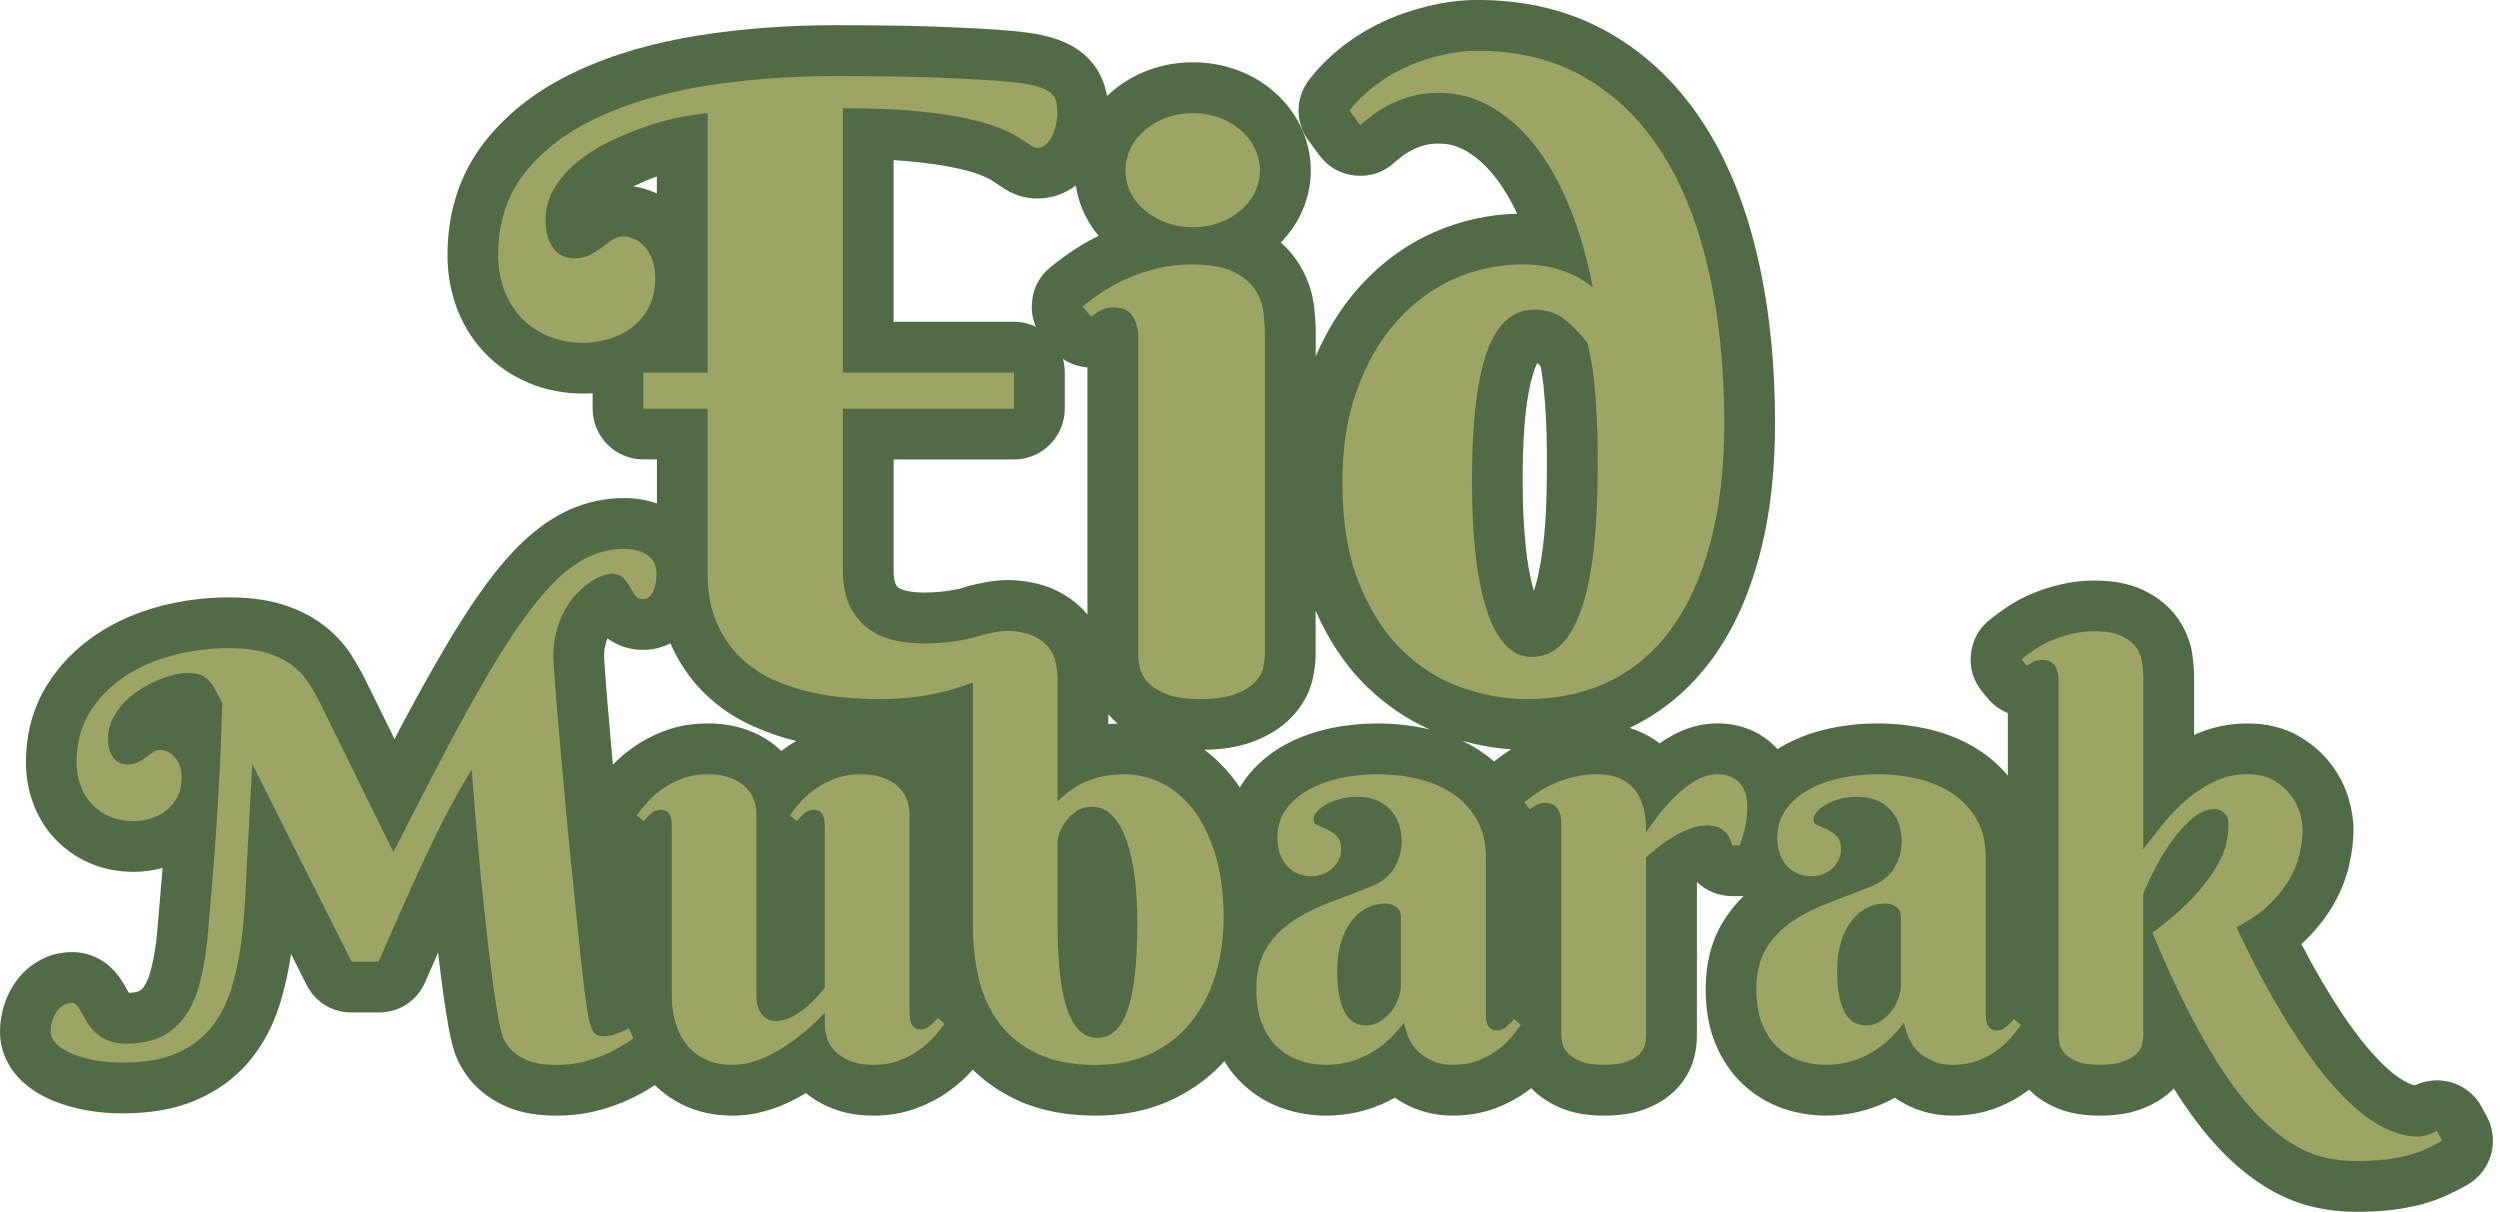
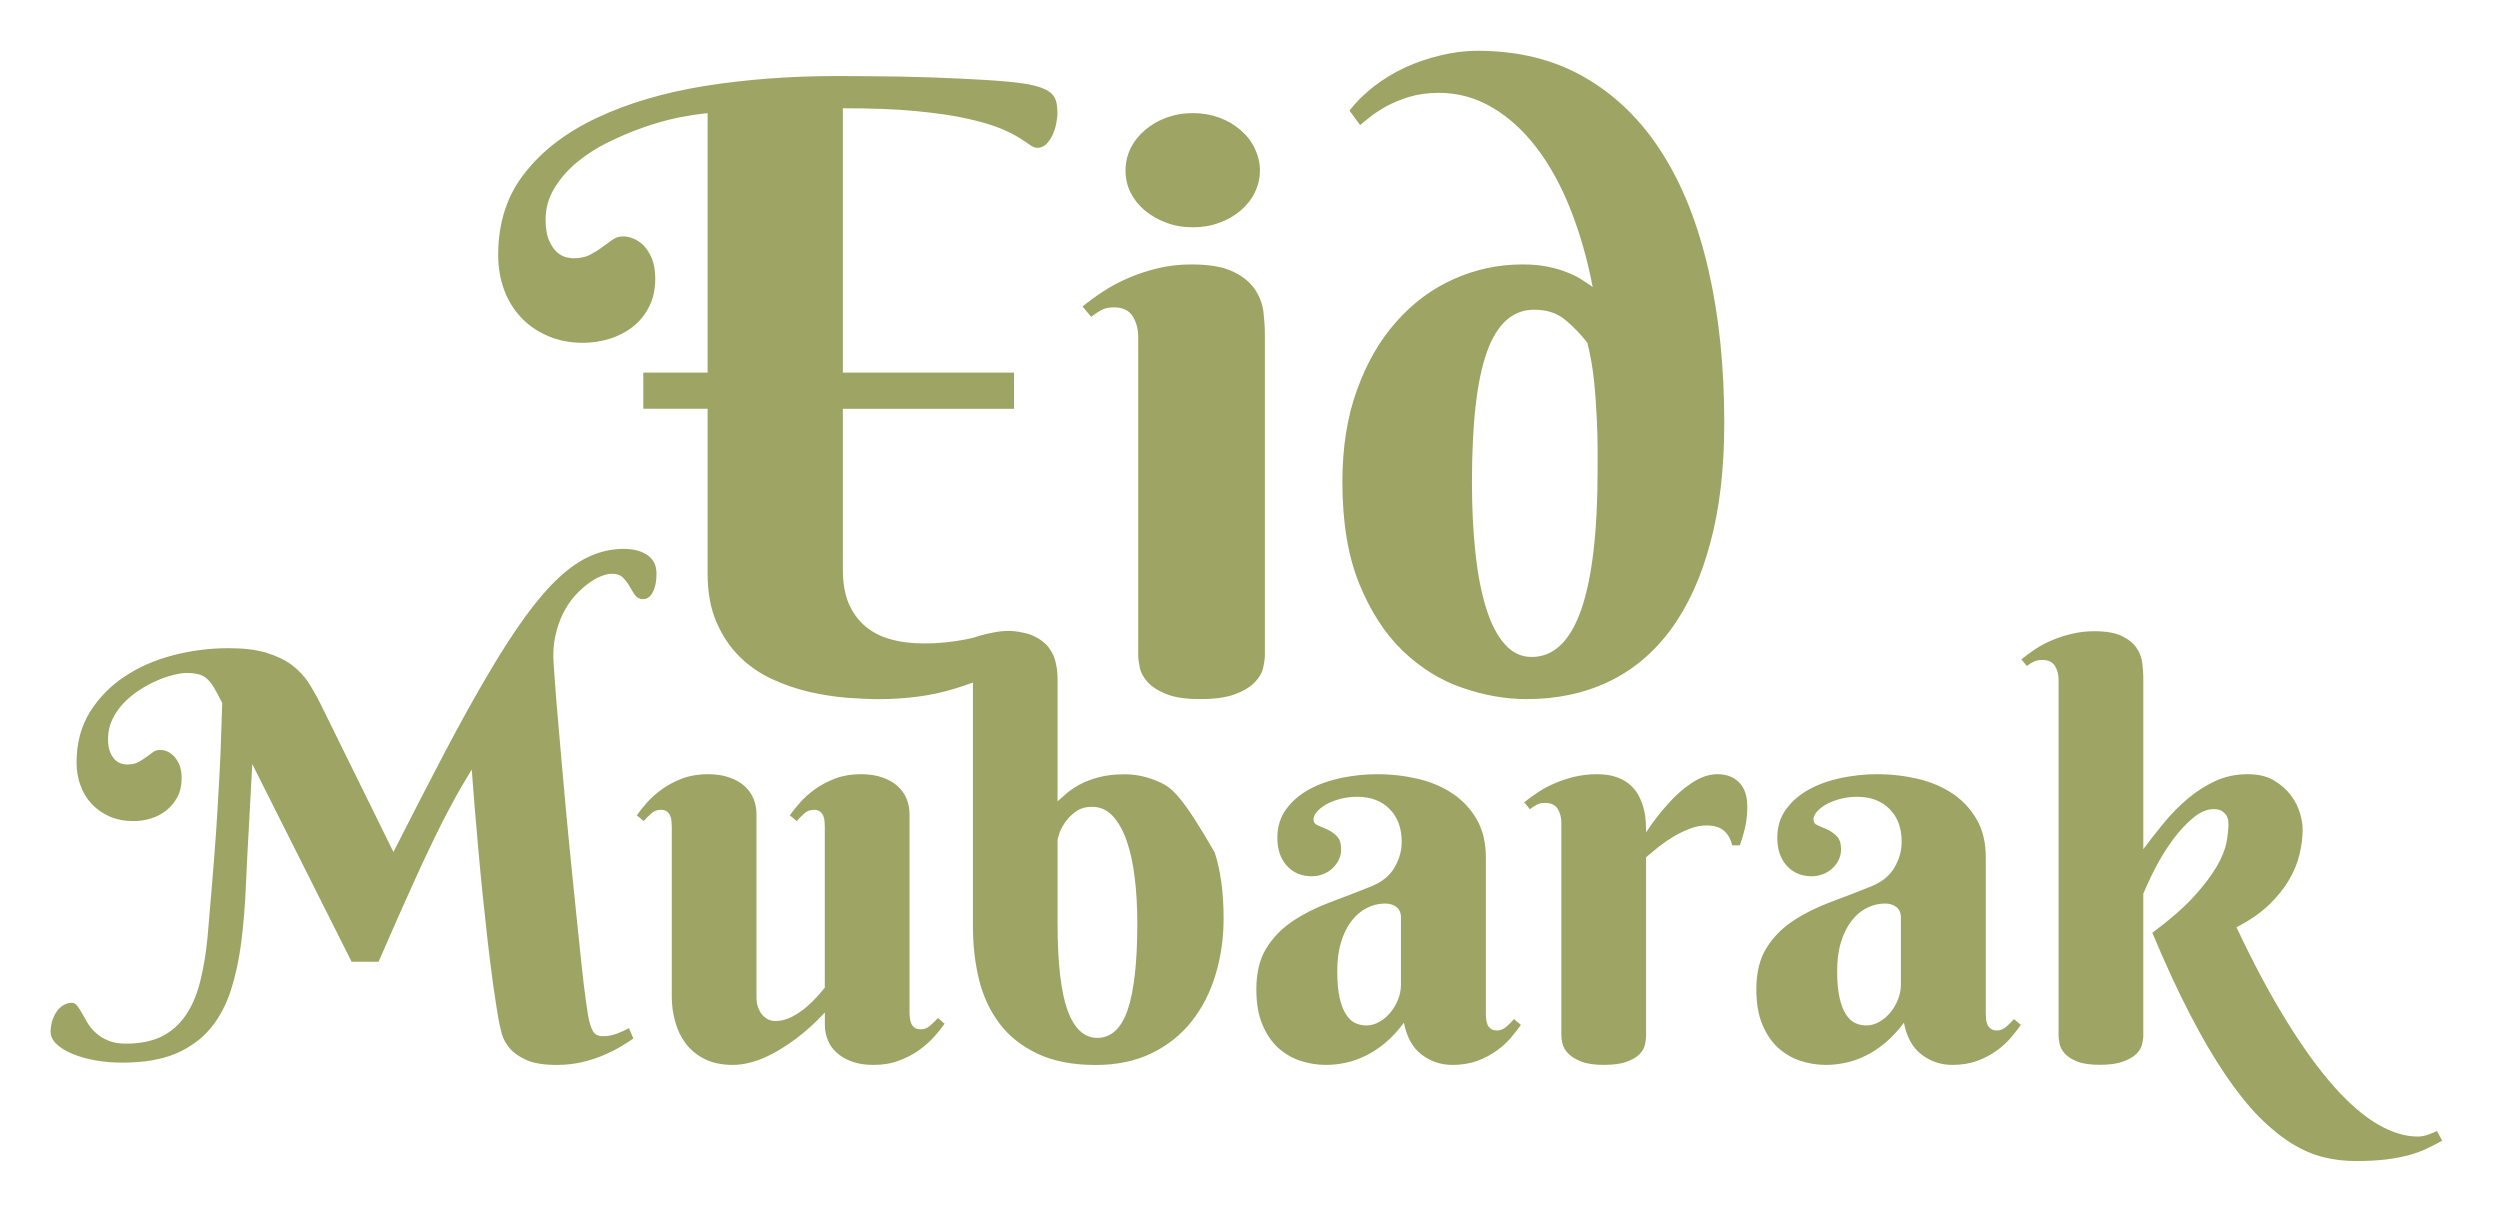
<svg xmlns="http://www.w3.org/2000/svg" fill="none" height="1084.9" preserveAspectRatio="xMidYMid meet" style="fill: none" version="1" viewBox="0.0 0.3 2238.1 1084.9" width="2238.1" zoomAndPan="magnify">
  <g id="change1_1">
-     <path clip-rule="evenodd" d="M1177.79 319.576C1187.36 297.172 1199.92 276.302 1216.23 257.968C1234.96 236.931 1257.18 220.146 1282.93 208.633C1306.85 197.955 1332.13 192.259 1358.24 191.636C1353.17 180.76 1347.17 170.249 1339.95 160.71C1332.54 150.913 1323.74 142.118 1313.13 135.799C1305.24 131.106 1297.27 128.827 1288.11 128.827C1283.75 128.827 1278.92 129.192 1274.73 130.483C1270.69 131.729 1266.6 133.278 1262.87 135.283C1260.34 136.756 1257.21 138.564 1255.07 140.341C1254.65 140.706 1254.27 140.994 1253.81 141.344C1252.07 142.695 1250.2 144.093 1248.54 145.566C1238.71 154.695 1226.79 158.72 1213.44 157.475C1200.09 156.229 1189.07 150.002 1181.1 139.217L1171.53 126.23C1159.33 109.704 1159.53 87.922 1172.03 71.609C1180.54 60.536 1190.64 50.663 1201.62 42.065C1212.92 33.225 1225.23 25.767 1238.21 19.676C1251.2 13.585 1264.85 9.089 1278.78 5.702C1293.21 2.208 1308.04 0.264 1322.89 0.264C1364.66 0.264 1405.13 9.18 1441.49 30.157C1476.43 50.298 1504.54 78.566 1526.17 112.529C1549.35 148.908 1564.28 190.117 1573.85 232.025C1584.85 280.129 1589.1 329.829 1589.1 379.119C1589.1 418.87 1585.38 459.38 1575.08 497.855C1566.26 530.801 1552.94 562.729 1532.68 590.343C1513.52 616.454 1489.32 637.294 1460.12 651.314C1459.67 651.526 1459.22 651.739 1458.78 651.952C1460.51 652.483 1462.24 653.061 1463.94 653.714C1471.81 656.676 1479.19 660.67 1485.79 665.805C1486.74 665.121 1487.73 664.453 1488.7 663.799C1495.14 659.47 1502.01 655.871 1509.27 653.091C1509.54 653 1509.75 652.909 1510.03 652.818C1518.82 649.643 1528.03 647.911 1537.37 647.911C1557.3 647.911 1575.97 654.883 1589.89 669.42C1590.36 669.921 1590.84 670.407 1591.29 670.923C1593.42 669.571 1595.59 668.296 1597.82 667.08C1610.78 660.002 1624.75 655.187 1639.18 652.18C1652.79 649.339 1666.66 647.942 1680.57 647.942C1696.48 647.942 1712.32 649.719 1727.8 653.38C1744.23 657.283 1759.76 663.799 1773.76 673.263C1782.71 679.308 1790.67 686.477 1797.5 694.649V638.691C1790.73 635.957 1784.53 631.537 1779.55 625.537L1774.66 619.644C1766.67 609.983 1763.24 598.819 1764.42 586.333C1765.62 573.848 1771.1 563.534 1780.79 555.575C1786.02 551.276 1791.46 547.281 1797.09 543.545C1804.32 538.745 1812.04 534.689 1820.07 531.393C1828.05 528.112 1836.28 525.5 1844.68 523.525C1854.57 521.201 1864.66 520.031 1874.82 520.031C1890.23 520.031 1905.89 522.219 1919.85 529.1C1932.2 535.191 1942.96 543.757 1950.63 555.286C1957.24 565.19 1961.49 576.339 1962.96 588.156C1963.71 594.171 1964.24 600.217 1964.24 606.277V658.255C1979.41 651.253 1995.66 647.957 2012.34 647.957C2028.73 647.957 2044.79 651.466 2058.97 659.896C2069.97 666.412 2079.65 674.797 2087.32 685.05C2094.27 694.345 2099.56 704.705 2102.78 715.884C2105.29 724.603 2106.91 733.671 2106.91 742.769C2106.91 753.994 2105.41 765.128 2102.78 776.019C2099.73 788.657 2094.68 800.656 2088.03 811.805C2080.98 823.608 2072.14 834.255 2062.19 843.718C2061.57 844.311 2060.93 844.888 2060.31 845.465C2068.35 860.958 2076.87 876.209 2086.03 890.988C2097.16 908.942 2109.54 927.215 2123.64 943.012C2131.49 951.822 2141.39 961.68 2151.69 967.649C2154.3 969.168 2158.28 971.188 2161.82 972.024C2183.74 961.33 2210.29 969.882 2221.82 991.451L2226.45 1000.12C2238.1 1021.94 2230.11 1049.16 2208.51 1061.2C2203.18 1064.18 2197.76 1066.99 2192.23 1069.6C2184.92 1073.06 2177.32 1075.81 2169.54 1078.03C2169.26 1078.11 2169.02 1078.17 2168.75 1078.24C2160.01 1080.57 2151.11 1082.25 2142.15 1083.38C2131.15 1084.76 2119.91 1085.15 2108.84 1085.15C2095.5 1085.15 2082.24 1083.57 2069.29 1080.4C2054.52 1076.79 2040.56 1070.59 2027.67 1062.57C2014 1054.08 2001.62 1043.69 1990.3 1032.28C1977.07 1018.94 1965.44 1003.77 1954.88 988.246C1951.86 983.795 1948.91 979.269 1946.03 974.682C1945.48 975.259 1944.93 975.806 1944.37 976.368C1936.4 984.221 1926.64 989.658 1916.18 993.425C1904.59 997.709 1892.07 999.046 1879.78 999.046C1866.81 999.046 1853.7 997.451 1841.66 992.393C1832.29 988.459 1823.64 983.112 1816.57 975.867C1815.81 976.459 1815.02 977.021 1814.24 977.583C1805.63 983.795 1796.21 988.778 1786.26 992.484C1773.97 997.056 1760.99 999.046 1747.92 999.046C1729.17 999.046 1711.53 993.608 1696.27 983.021C1694.49 984.008 1692.68 984.965 1690.86 985.876C1681.84 990.357 1672.33 993.82 1662.48 995.977C1653.34 997.967 1644.04 999.046 1634.67 999.046C1621.99 999.046 1609.49 997.01 1597.44 993.046C1583.89 988.58 1571.68 981.35 1561.14 971.735C1549.85 961.437 1541.55 948.723 1535.73 934.658C1529.35 919.24 1526.96 902.547 1526.96 885.93C1526.96 864.619 1531.37 843.627 1542.65 825.339C1547.85 816.924 1553.97 809.269 1560.93 802.418C1559.85 802.494 1558.76 802.525 1557.65 802.525H1550.74C1538.49 802.525 1527.33 797.801 1519.14 789.872V927.898C1519.14 933.913 1518.32 939.868 1516.98 945.715C1514.42 956.956 1508.74 966.981 1500.81 975.32C1492.94 983.583 1483.16 989.309 1472.54 993.258C1460.92 997.694 1448.33 999.046 1435.96 999.046C1423.08 999.046 1410.11 997.451 1398.11 992.544C1387.95 988.398 1378.61 982.596 1370.98 974.621C1370.94 974.575 1370.89 974.515 1370.83 974.469C1369.48 975.532 1368.1 976.58 1366.7 977.583C1358.07 983.795 1348.66 988.793 1338.71 992.484C1326.42 997.056 1313.43 999.046 1300.37 999.046C1281.61 999.046 1263.97 993.608 1248.71 983.036C1246.93 984.023 1245.12 984.965 1243.3 985.892C1234.28 990.372 1224.77 993.836 1214.93 995.993C1205.78 997.982 1196.47 999.061 1187.12 999.061C1174.43 999.061 1161.93 997.025 1149.9 993.061C1136.34 988.595 1124.12 981.365 1113.58 971.75C1106.67 965.447 1100.89 958.232 1096.1 950.363C1083.25 964.52 1067.89 975.806 1050.55 984.175C1028.74 994.701 1005.02 999.061 980.919 999.061C956.449 999.061 931.842 995.203 909.574 984.661C895.159 977.841 882.081 968.971 870.902 957.913C870.719 958.11 870.537 958.323 870.34 958.535C864.127 965.523 857.049 971.72 849.454 977.188C840.675 983.507 831.075 988.413 820.974 992.241C808.473 996.98 795.319 999.061 781.968 999.061C770.393 999.061 758.849 997.496 747.928 993.593C738.298 990.236 729.382 985.345 721.498 978.889C716.319 982.033 710.957 984.904 705.443 987.441C698.122 990.919 690.451 993.653 682.583 995.628C673.94 997.891 665.009 999.076 656.062 999.076C640.159 999.076 624.514 996.084 610.251 988.869C601.38 984.388 593.33 978.677 586.343 971.781C583.973 973.284 581.573 974.758 579.173 976.201C572.46 980.211 565.381 983.674 558.197 986.742C549.569 990.433 540.577 993.289 531.448 995.431C520.633 997.967 509.56 999.076 498.472 999.076C483.115 999.076 467.379 997.147 453.222 990.889C441.208 985.588 430.302 978.175 421.78 968.105C414.049 958.991 408.307 948.465 405.33 936.875C403.857 931.437 402.596 925.908 401.639 920.364C399.801 909.762 398.161 899.13 396.672 888.482C395.047 876.695 393.543 864.893 392.176 853.06C388.333 861.779 384.536 870.528 380.754 879.277C373.402 896.274 357.575 906.679 339.043 906.679H314.862C297.242 906.679 282.159 897.368 274.261 881.646L260.529 854.321C258.296 869.981 254.924 885.505 250.094 900.572C244.322 918.602 235.619 935.326 223.513 949.923C210.495 965.614 194 977.294 175.301 985.284C154.704 994.094 131.935 997.025 109.668 997.025C98.868 997.025 88.083 996.19 77.436 994.276C67.198 992.438 57.067 989.689 47.452 985.664C37.123 981.35 27.523 975.623 19.397 967.877C7.215 956.272 0 940.855 0 923.949C0 916.78 1.002 909.641 2.931 902.745C4.967 895.423 8.005 888.467 12.136 882.087C17.194 874.112 23.832 867.384 31.776 862.295C41.528 855.916 52.814 852.65 64.479 852.65C80.458 852.65 95.055 860.077 104.913 872.578C108.24 876.755 111.05 881.297 113.587 885.991C114.149 887.039 114.726 888.072 115.318 889.089C118.402 888.968 122.472 888.573 124.644 887.479C126.513 886.537 127.728 885.246 128.897 883.515C131.92 879.079 133.88 873.353 135.171 868.204C137.875 857.434 139.636 846.422 140.654 835.379C141.368 827.511 141.96 819.628 142.659 811.76C143.328 804.15 143.92 796.525 144.588 788.9C144.938 785.042 145.256 781.168 145.56 777.295C137.145 779.619 128.472 780.789 119.738 780.789C106.159 780.789 92.838 778.419 80.352 772.996C68.504 767.862 57.948 760.526 49.108 751.108C40.328 741.767 33.751 730.755 29.407 718.709C25.23 707.15 23.24 695.044 23.24 682.756C23.24 658.377 28.951 634.909 41.817 614.069C53.209 595.599 68.337 580.212 86.398 568.182C104.002 556.456 123.353 548.208 143.798 542.876C163.712 537.712 184.126 535.099 204.693 535.099C220.399 535.099 236.56 536.542 251.643 541.099C264.752 545.064 277.314 550.79 288.341 558.977C298.685 566.663 307.617 575.989 314.573 586.85C319.48 594.505 323.945 602.449 327.955 610.606L353.215 661.916C354.932 658.635 356.663 655.339 358.38 652.058C371.093 627.922 384.278 603.983 398.13 580.47C409.203 561.681 420.899 543.074 433.719 525.424C444.352 510.781 456.109 496.564 469.369 484.23C481.627 472.838 495.358 462.965 510.745 456.236C525.858 449.613 541.944 446.196 558.455 446.196C568.647 446.196 578.687 447.669 588.12 450.995V411.594H575.968C550.951 411.594 530.537 391.179 530.537 366.162V352.34C527.833 352.538 525.129 352.629 522.41 352.629C505.231 352.629 488.265 349.56 472.452 342.71C457.521 336.239 444.154 327.141 433.051 315.202C422.13 303.46 413.897 289.805 408.459 274.707C403.113 259.897 400.606 244.282 400.606 228.561C400.606 191.286 411.011 156.472 434.114 127.035C455.79 99.421 484.118 79.097 515.742 64.287C550.01 48.247 586.95 38.177 624.24 32.222C665.495 25.63 707.342 22.82 749.113 22.82C768.798 22.82 788.499 23.003 808.2 23.337C826.002 23.64 843.788 24.294 861.56 25.144C875.656 25.828 889.813 26.542 903.878 27.787C914.131 28.714 924.991 29.868 935.016 32.238C942.459 34 949.796 36.4 956.646 39.817C956.92 39.954 957.132 40.06 957.39 40.197C966.033 44.708 973.552 50.602 979.339 58.47C984.99 65.928 988.741 74.556 990.534 83.76C990.701 84.611 990.853 85.477 990.989 86.327C992.584 84.793 994.24 83.305 995.956 81.862C1005.77 73.614 1016.81 67.204 1028.89 62.829C1041.51 58.257 1054.75 56.085 1068.17 56.085C1081.46 56.085 1094.57 58.303 1107.08 62.829C1119.26 67.249 1130.46 73.751 1140.29 82.196C1150.37 90.884 1158.56 101.335 1164.33 113.349C1170.29 125.744 1173.48 139.02 1173.48 152.796C1173.48 166.755 1170.32 180.183 1164.18 192.684C1159.67 201.904 1153.73 210.152 1146.59 217.397C1152.12 222.227 1157.06 227.741 1161.25 233.984C1169.4 246.151 1174.64 259.654 1176.33 274.251C1177.24 282.18 1177.9 290.215 1177.9 298.22V319.576H1177.79ZM1177.79 547.069V586.956C1177.79 594.217 1176.65 601.234 1175.12 608.297C1175.01 608.783 1174.9 609.209 1174.8 609.695C1171.53 622.758 1164.5 634.195 1155.02 643.674C1145.5 653.197 1133.69 659.835 1121.13 664.483C1107.52 669.511 1092.7 671.288 1078.21 671.546C1087.2 678.199 1095.25 686.082 1102.37 694.892C1105.08 698.234 1107.6 701.682 1109.97 705.236C1111.46 702.684 1113.11 700.178 1114.89 697.748C1124.29 684.958 1136.35 674.706 1150.25 667.096C1163.21 660.017 1177.18 655.202 1191.61 652.195C1205.24 649.354 1219.09 647.957 1233 647.957C1248.89 647.957 1264.7 649.734 1280.18 653.395C1259.51 644.281 1240.84 631.492 1224.41 615.695C1204.16 596.267 1189.03 572.587 1177.79 547.069ZM1309.15 663.541C1315.03 666.351 1320.72 669.587 1326.19 673.293C1330.17 675.981 1333.95 678.898 1337.52 682.012C1342.34 678.169 1347.35 674.584 1352.51 671.242C1352.57 671.197 1352.63 671.151 1352.7 671.121C1337.95 670.073 1323.38 667.46 1309.15 663.541ZM983.577 211.428C978.959 205.929 974.995 199.929 971.668 193.428C971.547 193.17 971.425 192.957 971.304 192.699C967.188 184.284 964.469 175.444 963.132 166.33C953.183 173.925 941.183 178.011 928.455 178.011C916.516 178.011 905.169 173.895 895.615 166.907C893.169 165.252 890.739 163.596 888.218 162.047C887.914 161.849 887.656 161.697 887.352 161.5C884.633 159.753 880.593 158.128 877.615 156.913C870.871 154.179 862.791 152.295 855.697 150.7C842.68 147.799 828.933 146.189 815.673 144.898C810.478 144.381 805.238 143.987 799.997 143.668V288.362H907.782C914.784 288.362 921.422 289.957 927.361 292.813C924.323 285.932 923.169 278.474 923.913 270.454C925.083 257.938 930.581 247.578 940.302 239.589C947.684 233.528 955.446 227.908 963.451 222.713C969.922 218.551 976.666 214.784 983.577 211.428ZM951.588 321.673C952.666 325.531 953.228 329.601 953.228 333.794V366.178C953.228 391.195 932.814 411.609 907.797 411.609H800.013V510.584C800.013 514.305 800.301 519.181 801.653 522.766C802.2 523.966 802.944 525.287 803.932 526.122C805.45 527.414 807.744 528.234 809.628 528.75C815.415 530.33 821.688 530.786 827.673 530.786C837.272 530.786 846.872 529.844 856.289 527.93C857.231 527.732 858.173 527.535 859.115 527.322C863.58 525.849 868.122 524.573 872.709 523.51C875.231 522.917 877.767 522.386 880.319 521.93C894.521 519.044 909.012 518.74 923.214 521.718C931.128 523.13 938.829 525.53 946.029 529.13C953.973 533.018 961.34 537.985 967.704 544.152C969.755 546.142 971.699 548.269 973.506 550.486V329.222C965.775 328.644 958.195 326.108 951.588 321.673ZM992.22 639.739V648.61C994.999 648.352 997.764 648.185 1000.54 648.078C997.87 645.785 995.349 643.324 992.979 640.636C992.736 640.332 992.478 640.028 992.22 639.739ZM712.871 663.617C698.912 660.306 685.363 655.536 672.33 649.537C656.624 642.306 642.513 632.6 630.195 620.464C617.344 607.811 607.426 592.713 600.135 576.248C592.768 580.015 584.49 582.08 575.649 582.08C563.953 582.08 552.911 578.465 543.812 571.858C542.84 574.258 542.126 576.855 541.595 579.331C540.744 583.22 540.729 587.533 541.002 591.483C541.838 603.437 542.673 615.391 543.645 627.33C544.86 642.139 546.197 656.934 547.503 671.728C547.883 676.118 548.263 680.493 548.658 684.867C554.035 679.308 559.943 674.326 566.217 669.815C575.042 663.481 584.702 658.483 594.849 654.655C607.274 649.962 620.458 647.942 633.719 647.942C645.293 647.942 656.776 649.521 667.728 653.349C678.345 657.055 688.233 662.463 696.648 669.982C697.605 670.847 698.547 671.728 699.474 672.625C700.719 671.668 701.995 670.726 703.271 669.815C706.355 667.597 709.575 665.531 712.871 663.617ZM588.044 173.53V158.265C580.905 160.877 573.903 163.869 567.052 167.15C573.067 168.001 578.976 169.657 584.611 171.996C585.781 172.482 586.92 172.998 588.044 173.53ZM1379.2 328.143C1378.23 327.141 1377.24 326.138 1376.21 325.181C1375.25 327.201 1374.4 329.374 1373.95 330.65C1364.06 358.203 1363.15 402.966 1363.15 431.963C1363.15 451.512 1363.92 471.152 1366.02 490.594C1367.41 503.46 1369.51 516.842 1373.19 529.327C1375.19 523.085 1376.71 516.751 1377.41 513.5C1383.7 483.744 1384.79 450.084 1384.79 419.751C1384.79 414.298 1384.79 408.83 1384.79 403.361C1384.79 394.582 1384.5 385.802 1384.09 377.038C1383.61 366.497 1382.86 355.955 1381.77 345.444C1381.18 339.642 1380.34 333.87 1379.2 328.143Z" fill="#506b46" fill-rule="evenodd" />
-   </g>
+     </g>
  <g id="change2_1">
-     <path clip-rule="evenodd" d="M314.758 861.262L225.839 684.305L222.634 743.802C221.631 761.088 220.781 778.191 220.021 795.219C219.262 812.307 217.91 828.499 215.981 843.931C213.961 859.272 210.923 873.596 206.715 886.735C202.508 899.874 196.432 911.251 188.427 920.942C180.423 930.541 170.063 938.045 157.335 943.528C144.606 948.921 128.672 951.609 109.549 951.609C101.119 951.609 93.114 950.941 85.367 949.589C77.605 948.146 70.785 946.217 64.876 943.771C58.892 941.235 54.168 938.379 50.629 935.007C47.09 931.62 45.312 927.929 45.312 923.964C45.312 921.018 45.738 917.98 46.573 914.942C47.424 911.904 48.593 909.124 50.279 906.603C51.874 903.99 53.91 901.97 56.355 900.451C58.71 898.856 61.413 898.081 64.36 898.081C66.122 898.081 67.732 898.932 69.16 900.785C70.588 902.562 72.016 904.841 73.459 907.529C74.977 910.324 76.664 913.18 78.517 916.294C80.446 919.483 82.906 922.369 85.929 925.058C88.952 927.838 92.673 930.116 96.972 931.893C101.179 933.746 106.587 934.597 112.981 934.597C125.619 934.597 136.328 932.394 144.925 928.111C153.598 923.721 160.676 917.402 166.327 909.139C171.886 900.967 176.185 891.018 179.131 879.307C182.078 867.596 184.357 854.366 185.784 839.526C186.453 831.354 187.136 823.349 187.805 815.755C188.473 808.099 189.065 800.505 189.734 792.925C190.402 785.345 190.994 777.675 191.602 769.837C192.194 761.999 192.771 753.736 193.455 744.972C194.29 732.334 195.05 720.274 195.642 708.821C196.311 697.368 196.903 686.736 197.328 676.878C197.663 667.02 198.012 658.088 198.27 650.159C198.528 642.322 198.771 635.41 198.938 629.669C196.068 623.958 193.622 619.31 191.526 615.771C189.323 612.231 187.136 609.452 184.873 607.599C182.504 605.67 179.982 604.394 177.202 603.801C174.423 603.133 171.051 602.784 167.086 602.784C163.805 602.784 159.674 603.376 154.874 604.637C149.983 605.821 144.925 607.583 139.776 609.953C134.55 612.231 129.416 615.102 124.191 618.474C119.042 621.846 114.409 625.72 110.369 630.094C106.313 634.408 103.048 639.208 100.511 644.509C97.99 649.734 96.714 655.461 96.714 661.536C96.714 666.837 97.382 670.984 98.825 674.098C100.177 677.288 101.863 679.566 103.716 681.176C105.66 682.695 107.513 683.713 109.442 684.123C111.295 684.533 112.647 684.715 113.483 684.715C117.614 684.715 120.986 684.032 123.599 682.695C126.211 681.252 128.657 679.748 130.753 678.23C132.864 676.635 134.885 675.207 136.829 673.779C138.682 672.336 140.869 671.668 143.315 671.668C145.335 671.668 147.446 672.078 149.634 673.004C151.836 673.931 153.932 675.359 155.785 677.394C157.714 679.323 159.324 681.951 160.676 685.141C161.937 688.33 162.605 692.219 162.605 696.852C162.605 703.429 161.345 709.064 158.808 713.879C156.195 718.679 152.914 722.643 148.874 725.848C144.818 729.053 140.277 731.499 135.052 733.018C129.903 734.613 124.753 735.372 119.619 735.372C111.69 735.372 104.627 734.035 98.293 731.332C91.959 728.552 86.582 724.846 82.117 720.046C77.651 715.322 74.264 709.672 72 703.277C69.631 696.882 68.537 690.047 68.537 682.801C68.537 665.698 72.502 650.782 80.339 637.978C88.253 625.249 98.627 614.555 111.432 606.034C124.328 597.437 138.819 591.118 155.087 586.895C171.263 582.688 187.789 580.577 204.558 580.577C218.047 580.577 229.333 581.928 238.355 584.632C247.454 587.412 255.033 591.042 261.109 595.508C267.169 600.065 272.228 605.366 276.192 611.426C280.065 617.578 283.696 623.988 287.068 630.732L352.215 763.032C369.151 729.661 384.569 699.738 398.467 673.278C412.381 646.909 425.276 623.639 437.154 603.589C448.957 583.447 460.075 566.344 470.359 552.188C480.627 538.031 490.591 526.487 500.191 517.556C509.881 508.533 519.405 502.047 528.838 497.931C538.286 493.799 548.144 491.688 558.336 491.688C567.1 491.688 574.179 493.541 579.571 497.247C585.054 500.969 587.743 506.513 587.743 513.941C587.743 520.502 586.649 525.986 584.553 530.193C582.35 534.492 579.404 536.679 575.621 536.679C572.508 536.679 570.153 535.418 568.452 533.049C566.857 530.694 565.262 528.082 563.652 525.302C562.118 522.523 560.189 519.91 557.835 517.556C555.556 515.11 552.184 513.941 547.719 513.941C545.106 513.941 541.901 514.685 538.119 516.128C534.321 517.647 530.448 519.834 526.408 522.872C522.352 525.819 518.403 529.525 514.423 533.915C510.474 538.38 507.011 543.605 504.064 549.499C501.117 555.392 498.763 562.137 497.153 569.731C495.467 577.326 494.965 585.65 495.649 594.672C496.317 605.047 497.244 617.168 498.338 631.066C499.522 644.98 500.783 659.896 502.211 675.723C503.563 691.657 505.082 708.077 506.601 725.028C508.196 741.98 509.79 758.658 511.492 775.168C513.086 791.603 514.681 807.355 516.292 822.529C517.81 837.703 519.238 851.344 520.59 863.662C521.927 875.874 523.111 886.325 524.296 894.755C525.481 903.276 526.316 909.079 527 912.192C528.002 916.916 529.278 920.775 530.964 923.645C532.65 926.516 535.597 927.944 539.896 927.944C544.271 927.944 548.478 927.184 552.442 925.59C556.407 924.071 559.946 922.476 563.06 920.775L567.024 929.964C564.077 932.075 560.28 934.521 555.739 937.209C551.273 939.913 546.032 942.526 540.23 944.971C534.412 947.508 527.927 949.528 520.94 951.214C513.952 952.809 506.434 953.66 498.353 953.66C487.067 953.66 478.06 952.217 471.467 949.361C464.89 946.414 459.832 942.86 456.293 938.744C452.754 934.536 450.308 930.07 449.124 925.347C447.863 920.714 446.937 916.415 446.268 912.633C444.825 904.294 443.23 894.178 441.544 882.284C439.949 870.497 438.355 857.769 436.744 844.205C435.226 830.549 433.707 816.56 432.188 802.145C430.76 787.821 429.332 773.741 428.147 760.009C426.886 746.187 425.793 733.291 424.775 721.079C423.833 708.943 423.013 698.325 422.33 689.227C417.363 697.307 412.806 705.069 408.598 712.573C404.467 720.076 400.35 727.747 396.386 735.494C392.421 743.331 388.457 751.503 384.341 760.101C380.209 768.698 375.911 777.963 371.369 787.988C366.812 798.029 361.936 809.056 356.529 821.101C351.213 833.071 345.319 846.468 338.909 861.293H314.758V861.262ZM445.979 228.576C445.979 239.543 447.742 249.872 451.144 259.32C454.562 268.768 459.605 277.076 466.273 284.276C472.941 291.461 481.021 297.005 490.469 301.045C499.917 305.207 510.626 307.212 522.352 307.212C530.038 307.212 537.724 305.951 545.531 303.688C553.217 301.288 560.159 297.764 566.204 293.101C572.249 288.438 577.171 282.529 580.938 275.208C584.72 268.023 586.603 259.457 586.603 249.629C586.603 242.703 585.601 236.9 583.717 231.994C581.697 227.209 579.297 223.427 576.533 220.405C573.632 217.519 570.609 215.362 567.206 213.979C563.941 212.597 560.781 211.959 557.88 211.959C554.098 211.959 550.954 212.977 548.052 215.119C545.273 217.139 542.25 219.402 538.969 221.681C535.81 224.065 532.301 226.222 528.261 228.349C524.357 230.49 519.314 231.508 513.147 231.508C511.887 231.508 509.866 231.25 507.087 230.627C504.201 229.989 501.406 228.485 498.778 226.222C496.014 223.822 493.614 220.298 491.593 215.635C489.452 210.972 488.434 204.668 488.434 196.861C488.434 186.912 490.955 177.844 495.998 169.277C501.041 160.832 507.588 153.131 515.775 146.204C523.841 139.399 533.045 133.354 543.374 128.189C553.824 123.025 564.29 118.483 575.014 114.701C585.722 110.919 596.188 107.896 606.38 105.755C616.587 103.734 625.671 102.352 633.478 101.593V333.839H575.88V366.223H633.478V513.53C633.478 530.543 636.121 545.155 641.407 557.246C646.693 569.473 653.634 579.802 662.08 588.126C670.647 596.571 680.353 603.254 691.304 608.297C702.271 613.34 713.359 617.122 724.706 619.75C736.052 622.287 747.004 624.049 757.712 624.93C768.421 625.674 778.006 626.19 786.314 626.19C811.392 626.19 833.948 623.168 853.725 617.122C859.694 615.284 865.451 613.371 871.011 611.366V829.972C871.011 846.574 872.864 862.417 876.494 877.424C880.2 892.34 886.352 905.479 894.949 916.78C903.47 928.081 914.832 937.012 928.913 943.665C942.993 950.318 960.249 953.705 980.815 953.705C999.771 953.705 1016.37 950.242 1030.71 943.331C1045.04 936.42 1056.99 926.987 1066.53 915.018C1076.04 903.14 1083.3 889.15 1088.1 873.216C1092.99 857.207 1095.42 840.27 1095.42 822.317C1095.42 799.487 1092.73 779.847 1087.51 763.579C1082.19 747.311 1075.37 733.914 1067.03 723.54C1058.6 713.18 1049.17 705.601 1038.63 700.71C1028.08 695.91 1017.54 693.465 1007.02 693.465C997.918 693.465 990.081 694.406 983.428 696.168C976.775 698.021 971.048 700.224 966.233 702.821C961.509 705.525 957.56 708.138 954.446 710.917C951.332 713.606 948.704 715.884 946.775 717.661V607.523C946.775 603.467 946.274 598.925 945.257 594.11C944.33 589.235 942.31 584.678 939.272 580.546C938.33 579.24 937.267 578.01 936.067 576.855L936.052 576.84C933.348 574.212 929.946 571.903 925.875 569.929C922.67 568.303 918.903 567.134 914.543 566.42C906.539 564.628 897.926 564.704 888.706 566.678H888.676C886.777 566.997 884.909 567.377 883.071 567.833C879.046 568.759 875.203 569.898 871.497 571.189C869.461 571.66 867.395 572.116 865.33 572.557C852.859 575.078 840.252 576.339 827.66 576.339C816.571 576.339 806.607 575.199 797.661 572.678C788.577 570.293 780.892 566.253 774.482 560.83C768.178 555.423 763.272 548.603 759.733 540.416C756.33 532.092 754.568 522.279 754.568 510.675V366.269H907.784V333.885H754.568V97.233C780.147 97.233 802.066 97.993 820.08 99.755C838.232 101.517 853.345 103.658 865.573 106.438C877.663 109.081 887.369 111.982 894.691 114.883C901.997 117.906 907.784 120.671 912.083 123.45C916.366 126.093 919.647 128.357 922.047 129.997C924.31 131.759 926.573 132.64 928.472 132.64C931.738 132.64 934.396 131.501 936.674 129.374C938.816 127.096 940.7 124.453 942.219 121.43C943.601 118.271 944.74 115.005 945.484 111.344C946.244 107.82 946.623 104.54 946.623 101.638C946.623 98.114 946.365 95.077 945.864 92.57C945.363 89.927 944.345 87.649 942.841 85.765C941.444 83.745 939.181 82.105 936.279 80.601C933.257 79.097 929.353 77.715 924.432 76.576C919.267 75.315 910.959 74.176 899.734 73.173C888.387 72.171 874.914 71.411 859.284 70.652C843.669 69.908 826.399 69.27 807.367 68.89C788.456 68.632 769.074 68.374 749.039 68.374C707.192 68.374 668.004 71.396 631.336 77.199C594.654 83.122 562.528 92.57 534.929 105.557C507.33 118.407 485.654 134.918 469.781 155.211C453.908 175.277 445.979 199.732 445.979 228.576ZM814.232 906.679V729.205C814.232 724.238 813.306 719.606 811.544 715.231C809.675 710.841 807.002 707.135 803.372 703.854C799.757 700.649 795.2 698.128 789.793 696.259C784.324 694.33 778.006 693.389 770.745 693.389C762.406 693.389 754.735 694.649 747.915 697.186C741.095 699.799 735.019 702.912 729.809 706.71C724.493 710.507 720.027 714.456 716.321 718.679C712.615 722.902 709.577 726.684 707.056 730.223L713.299 735.357C715.228 733.079 717.506 730.8 720.042 728.537C722.579 726.334 725.344 725.256 728.291 725.256C730.812 725.256 732.68 725.757 734.017 726.775C735.278 727.702 736.295 728.962 736.964 730.557C737.647 732.076 738.057 733.762 738.148 735.448C738.315 737.21 738.391 738.82 738.391 740.324V884.517C737.131 886.112 735.019 888.573 732.164 891.854C729.217 895.135 725.83 898.507 721.88 901.879C717.931 905.251 713.542 908.198 708.833 910.643C704.033 913.089 699.309 914.349 694.509 914.349C691.562 914.349 688.95 913.757 686.839 912.496C684.727 911.236 682.965 909.625 681.522 907.696C680.094 905.676 679.092 903.565 678.332 901.119C677.573 898.765 677.239 896.395 677.239 894.132V729.205C677.239 724.238 676.312 719.606 674.535 715.231C672.682 710.841 669.993 707.135 666.363 703.854C662.733 700.649 658.191 698.128 652.784 696.259C647.316 694.33 640.997 693.389 633.751 693.389C625.412 693.389 617.742 694.649 610.922 697.186C604.086 699.799 598.026 702.912 592.801 706.71C587.484 710.507 583.034 714.456 579.328 718.679C575.621 722.902 572.584 726.684 570.062 730.223L576.305 735.357C578.249 733.079 580.512 730.8 583.049 728.537C585.57 726.334 588.365 725.256 591.297 725.256C593.818 725.256 595.687 725.757 597.023 726.775C598.284 727.702 599.286 728.962 599.97 730.557C600.654 732.076 601.079 733.762 601.155 735.448C601.322 737.21 601.413 738.82 601.413 740.324V893.114C601.413 900.36 602.416 907.62 604.451 914.866C606.38 922.111 609.509 928.597 613.792 934.339C618.091 940.156 623.741 944.789 630.744 948.328C637.731 951.867 646.161 953.644 656.034 953.644C661.092 953.644 666.226 952.976 671.285 951.609C676.419 950.348 681.401 948.586 686.109 946.308C690.909 944.121 695.557 941.584 699.932 938.804C704.382 936.025 708.605 933.169 712.569 930.222C721.592 923.402 730.28 915.64 738.437 906.709V917.828C738.437 922.795 739.379 927.427 741.232 931.817C742.994 936.116 745.773 939.913 749.48 943.103C753.186 946.308 757.652 948.921 763.059 950.774C768.375 952.703 774.679 953.644 781.94 953.644C790.522 953.644 798.116 952.384 804.861 949.771C811.681 947.235 817.665 944.121 822.905 940.323C828.222 936.526 832.672 932.486 836.379 928.354C840.085 924.147 843.214 920.258 845.644 916.81L839.751 911.676C837.563 913.954 835.285 916.233 832.763 918.42C830.318 920.683 827.538 921.792 824.424 921.792C821.979 921.792 820.05 921.291 818.698 920.273C817.437 919.347 816.42 918.071 815.751 916.476C815.159 914.881 814.734 913.271 814.566 911.509C814.308 909.808 814.232 908.198 814.232 906.679ZM1018.17 826.706C1018.17 861.931 1015.22 887.889 1009.49 904.491C1003.77 921.093 994.653 929.448 982.349 929.448C970.638 929.448 961.783 921.276 955.798 905.008C949.813 888.664 946.775 862.629 946.775 826.721V752.901C946.775 751.731 947.368 749.529 948.461 746.081C949.646 742.709 951.499 739.337 953.945 735.889C956.39 732.441 959.595 729.312 963.468 726.623C967.342 723.935 972.066 722.583 977.625 722.583C984.871 722.583 991.022 725.286 996.171 730.831C1001.23 736.314 1005.44 743.802 1008.72 753.25C1012 762.774 1014.44 773.817 1015.89 786.363C1017.41 798.894 1018.17 812.383 1018.17 826.706ZM1254.21 821.739C1254.21 817.684 1252.86 814.494 1250.25 812.383C1247.54 810.271 1244.18 809.178 1240.13 809.178C1234.33 809.178 1228.83 810.514 1223.71 813.142C1218.48 815.739 1213.93 819.628 1209.96 824.777C1206 829.835 1202.88 836.154 1200.61 843.658C1198.24 851.161 1197.16 859.834 1197.16 869.692C1197.16 879.216 1197.83 887.145 1199.25 893.373C1200.61 899.616 1202.54 904.583 1204.9 908.289C1207.27 911.995 1210.04 914.608 1213.15 916.127C1216.28 917.554 1219.56 918.314 1223.01 918.314C1227.31 918.314 1231.35 917.22 1235.15 914.942C1238.94 912.739 1242.23 909.884 1245 906.436C1247.78 902.972 1250.06 899.099 1251.66 894.892C1253.34 890.593 1254.19 886.294 1254.19 881.996V821.739H1254.21ZM1214.94 713.621C1209.29 713.621 1204.16 714.304 1199.35 715.656C1194.62 716.917 1190.49 718.603 1187.04 720.547C1183.58 722.567 1180.89 724.755 1178.87 727.109C1176.94 729.463 1175.92 731.757 1175.92 733.853C1175.92 736.39 1177.18 738.152 1179.72 739.17C1182.33 740.263 1185.11 741.524 1188.23 742.876C1191.36 744.304 1194.21 746.248 1196.75 748.86C1199.35 751.397 1200.62 755.27 1200.62 760.571C1200.62 764.035 1199.95 767.148 1198.51 770.08C1197.07 772.951 1195.23 775.472 1192.86 777.675C1190.41 779.953 1187.63 781.639 1184.43 782.9C1181.22 784.161 1177.85 784.768 1174.39 784.768C1165.21 784.768 1157.8 781.654 1152.06 775.412C1146.41 769.093 1143.54 760.83 1143.54 750.47C1143.54 740.445 1146.15 731.848 1151.47 724.679C1156.69 717.509 1163.6 711.616 1172.03 706.983C1180.56 702.35 1190.16 698.978 1200.85 696.7C1211.56 694.513 1222.27 693.404 1232.97 693.404C1245.78 693.404 1257.99 694.847 1269.7 697.626C1281.41 700.406 1291.7 704.872 1300.72 710.932C1309.65 716.993 1316.82 724.755 1322.21 734.112C1327.53 743.544 1330.22 754.845 1330.22 768.242V907.712C1330.22 909.231 1330.29 910.841 1330.48 912.679C1330.64 914.441 1331.05 916.142 1331.65 917.57C1332.31 919.088 1333.33 920.273 1334.68 921.291C1335.94 922.293 1337.89 922.795 1340.33 922.795C1343.27 922.795 1346.06 921.625 1348.58 919.423C1351.12 917.235 1353.4 914.957 1355.42 912.603L1361.55 917.828C1359.12 921.291 1356.18 925.073 1352.7 929.205C1349.16 933.336 1345.03 937.209 1340.06 940.749C1335.09 944.364 1329.35 947.493 1322.79 949.923C1316.21 952.369 1308.71 953.644 1300.28 953.644C1289.9 953.644 1280.73 950.515 1272.63 944.364C1264.63 938.212 1259.33 928.688 1256.87 915.883C1251.57 922.962 1246.08 928.855 1240.43 933.655C1234.78 938.379 1228.98 942.252 1223 945.214C1217.1 948.146 1211.12 950.348 1205.13 951.609C1199.13 952.961 1193.09 953.644 1187.01 953.644C1179.1 953.644 1171.43 952.384 1164.01 949.923C1156.59 947.478 1150.03 943.528 1144.12 938.212C1138.3 932.82 1133.59 925.909 1130.05 917.311C1126.51 908.79 1124.73 898.34 1124.73 885.96C1124.73 870.968 1127.77 858.741 1133.67 849.232C1139.57 839.617 1147.4 831.612 1157.01 825.127C1166.61 818.641 1177.58 813.081 1189.79 808.433C1202.09 803.877 1214.66 798.986 1227.46 793.867C1236.98 790.069 1243.97 784.51 1248.36 777.022C1252.75 769.518 1254.85 761.847 1254.85 753.918C1254.85 741.691 1251.31 731.924 1244.14 724.679C1237.02 717.327 1227.25 713.621 1214.94 713.621ZM1473.65 745.473C1479.89 735.949 1486.55 727.261 1493.63 719.59C1496.57 716.218 1499.78 713.013 1503.23 709.9C1506.69 706.786 1510.3 704.006 1514.01 701.56C1517.72 699.024 1521.51 697.095 1525.46 695.576C1529.43 694.148 1533.39 693.373 1537.34 693.373C1545.68 693.373 1552.26 695.91 1557.06 700.877C1561.86 705.935 1564.23 712.922 1564.23 722.021C1564.23 727.595 1563.8 732.987 1562.87 738.197C1561.93 743.347 1560.17 749.665 1557.56 757.078H1550.65C1549.63 751.929 1547.37 747.721 1543.72 744.349C1540.11 740.977 1534.79 739.291 1527.89 739.291C1522.83 739.291 1517.78 740.218 1512.89 742.162C1507.92 744.015 1503.1 746.369 1498.38 749.149C1493.75 751.929 1489.28 754.967 1485.07 758.263C1480.87 761.635 1477.07 764.749 1473.62 767.695V927.898C1473.62 930.101 1473.29 932.622 1472.62 935.569C1471.95 938.516 1470.34 941.295 1467.82 943.999C1465.28 946.612 1461.5 948.89 1456.44 950.743C1451.46 952.672 1444.55 953.614 1435.88 953.614C1427.1 953.614 1420.28 952.596 1415.22 950.485C1410.16 948.465 1406.38 946.019 1403.76 943.24C1401.08 940.445 1399.47 937.513 1398.78 934.566C1398.11 931.605 1397.78 929.25 1397.78 927.397V736.876C1397.78 732.076 1396.69 727.945 1394.5 724.405C1392.24 720.866 1388.51 719.104 1383.29 719.104C1380.43 719.104 1378.06 719.514 1376.14 720.532C1374.1 721.535 1372 722.978 1369.63 724.74L1364.5 718.588C1368.3 715.474 1372.51 712.36 1377.23 709.322C1381.86 706.284 1387.01 703.596 1392.4 701.317C1397.8 698.963 1403.69 697.11 1409.93 695.591C1416.17 694.163 1422.74 693.389 1429.65 693.389C1436.73 693.389 1442.8 694.33 1447.86 696.259C1452.83 698.112 1456.96 700.558 1460.16 703.672C1463.37 706.71 1465.89 710.067 1467.67 713.864C1469.52 717.661 1470.87 721.459 1471.78 725.317C1472.72 729.19 1473.21 732.896 1473.38 736.435C1473.56 739.99 1473.65 743.028 1473.65 745.473ZM1701.77 821.739C1701.77 817.684 1700.41 814.494 1697.8 812.383C1695.1 810.271 1691.73 809.178 1687.69 809.178C1681.87 809.178 1676.4 810.514 1671.25 813.142C1666.03 815.739 1661.47 819.628 1657.52 824.777C1653.56 829.835 1650.44 836.154 1648.16 843.658C1645.79 851.161 1644.7 859.834 1644.7 869.692C1644.7 879.216 1645.37 887.145 1646.81 893.373C1648.16 899.616 1650.09 904.583 1652.46 908.289C1654.82 911.995 1657.6 914.608 1660.71 916.127C1663.84 917.554 1667.12 918.314 1670.57 918.314C1674.87 918.314 1678.91 917.22 1682.7 914.942C1686.5 912.739 1689.78 909.884 1692.56 906.436C1695.36 902.972 1697.62 899.099 1699.21 894.892C1700.9 890.593 1701.75 886.294 1701.75 881.996V821.739H1701.77ZM1662.5 713.621C1656.85 713.621 1651.72 714.304 1646.92 715.656C1642.19 716.917 1638.06 718.603 1634.61 720.547C1631.15 722.567 1628.45 724.755 1626.43 727.109C1624.5 729.463 1623.48 731.757 1623.48 733.853C1623.48 736.39 1624.74 738.152 1627.28 739.17C1629.89 740.263 1632.67 741.524 1635.78 742.876C1638.9 744.304 1641.77 746.248 1644.3 748.86C1646.92 751.397 1648.18 755.27 1648.18 760.571C1648.18 764.035 1647.49 767.148 1646.07 770.08C1644.64 772.951 1642.79 775.472 1640.42 777.675C1637.97 779.953 1635.19 781.639 1631.99 782.9C1628.78 784.161 1625.41 784.768 1621.96 784.768C1612.79 784.768 1605.36 781.654 1599.63 775.412C1593.98 769.093 1591.11 760.83 1591.11 750.47C1591.11 740.445 1593.72 731.848 1599.04 724.679C1604.27 717.509 1611.16 711.616 1619.59 706.983C1628.11 702.35 1637.71 698.978 1648.41 696.7C1659.11 694.513 1669.81 693.404 1680.52 693.404C1693.32 693.404 1705.53 694.847 1717.26 697.626C1728.99 700.406 1739.25 704.872 1748.28 710.932C1757.21 716.993 1764.38 724.755 1769.77 734.112C1775.09 743.544 1777.77 754.845 1777.77 768.242V907.712C1777.77 909.231 1777.85 910.841 1778.03 912.679C1778.2 914.441 1778.63 916.142 1779.22 917.57C1779.89 919.088 1780.9 920.273 1782.26 921.291C1783.52 922.293 1785.46 922.795 1787.91 922.795C1790.85 922.795 1793.63 921.625 1796.15 919.423C1798.69 917.235 1800.95 914.957 1802.99 912.603L1809.14 917.828C1806.7 921.291 1803.75 925.073 1800.29 929.205C1796.75 933.336 1792.61 937.209 1787.65 940.749C1782.67 944.364 1776.94 947.493 1770.36 949.923C1763.79 952.369 1756.28 953.644 1747.87 953.644C1737.51 953.644 1728.32 950.515 1720.24 944.364C1712.23 938.212 1706.92 928.688 1704.47 915.883C1699.17 922.962 1693.69 928.855 1688.04 933.655C1682.38 938.379 1676.57 942.252 1670.6 945.214C1664.7 948.146 1658.72 950.348 1652.74 951.609C1646.74 952.961 1640.67 953.644 1634.61 953.644C1626.69 953.644 1619.01 952.384 1611.6 949.923C1604.19 947.478 1597.61 943.528 1591.72 938.212C1585.9 932.82 1581.19 925.909 1577.65 917.311C1574.11 908.79 1572.34 898.34 1572.34 885.96C1572.34 870.968 1575.38 858.741 1581.27 849.232C1587.16 839.617 1595 831.612 1604.61 825.127C1614.23 818.641 1625.18 813.081 1637.39 808.433C1649.7 803.877 1662.26 798.986 1675.06 793.867C1684.59 790.069 1691.57 784.51 1695.96 777.022C1700.35 769.518 1702.45 761.847 1702.45 753.918C1702.45 741.691 1698.91 731.924 1691.74 724.679C1684.57 717.327 1674.81 713.621 1662.5 713.621ZM1918.76 760.556C1924.49 752.794 1930.64 744.972 1937.23 736.952C1943.8 728.947 1950.87 721.778 1958.45 715.383C1966.05 708.973 1974.31 703.672 1983.15 699.54C1992.08 695.409 2001.77 693.389 2012.3 693.389C2021.66 693.389 2029.48 695.257 2035.72 698.948C2041.96 702.654 2047.02 707.135 2050.9 712.269C2054.77 717.494 2057.47 722.886 2059.07 728.446C2060.66 734.005 2061.42 738.805 2061.42 742.754C2061.42 750.015 2060.48 757.503 2058.55 765.341C2056.7 773.179 2053.49 780.925 2048.95 788.52C2044.39 796.191 2038.33 803.603 2030.83 810.773C2023.25 817.942 2013.65 824.504 2002.18 830.397C2017.6 863.176 2032.7 891.322 2047.36 914.911C2062.01 938.592 2076.08 957.973 2089.66 973.224C2103.22 988.398 2116.29 999.684 2128.85 1006.93C2141.32 1014.17 2153.27 1017.8 2164.66 1017.8C2166.59 1017.8 2168.54 1017.55 2170.56 1017.05C2172.49 1016.54 2174.36 1015.95 2175.95 1015.28C2177.8 1014.61 2179.66 1013.84 2181.68 1012.84L2186.31 1021.51C2181.92 1023.96 2177.38 1026.31 2172.73 1028.5C2168.1 1030.7 2162.87 1032.63 2156.98 1034.32C2150.99 1035.91 2144.16 1037.26 2136.41 1038.26C2128.76 1039.21 2119.48 1039.69 2108.78 1039.69C2099.09 1039.69 2089.49 1038.6 2080.04 1036.24C2070.61 1033.97 2061.09 1029.83 2051.56 1023.94C2041.96 1017.96 2032.35 1010.12 2022.49 1000.26C2012.71 990.327 2002.68 977.841 1992.4 962.682C1982.12 947.584 1971.52 929.554 1960.72 908.653C1949.84 887.753 1938.55 863.328 1926.84 835.334C1942.69 823.623 1955.07 812.747 1964.18 802.798C1973.19 792.849 1980.02 783.842 1984.65 775.746C1989.21 767.741 1992.16 760.571 1993.25 754.344C1994.44 748.025 1995.01 742.709 1995.01 738.243C1995.01 737.575 1994.94 736.466 1994.76 734.947C1994.59 733.352 1994.09 731.833 1993.16 730.314C1992.23 728.886 1990.88 727.534 1989.21 726.441C1987.45 725.256 1985.08 724.664 1981.95 724.664C1975.8 724.664 1969.65 727.276 1963.42 732.41C1957.18 737.635 1951.19 744.045 1945.47 751.716C1939.82 759.387 1934.68 767.543 1930.05 776.399C1925.49 785.163 1921.71 793.244 1918.75 800.413V927.838C1918.75 930.04 1918.32 932.561 1917.58 935.508C1916.91 938.455 1915.13 941.235 1912.43 943.938C1909.74 946.551 1905.78 948.829 1900.55 950.682C1895.42 952.612 1888.41 953.553 1879.74 953.553C1870.98 953.553 1864.16 952.536 1859.17 950.424C1854.28 948.404 1850.59 945.959 1848.22 943.179C1845.87 940.384 1844.35 937.453 1843.76 934.506C1843.24 931.544 1842.92 929.189 1842.92 927.336V608.89C1842.92 604.09 1841.83 599.958 1839.64 596.419C1837.36 592.88 1833.66 591.103 1828.34 591.103C1825.56 591.103 1823.11 591.528 1821.09 592.455C1818.98 593.396 1816.89 594.733 1814.52 596.51L1809.64 590.602C1813.42 587.488 1817.56 584.45 1822.19 581.336C1826.84 578.298 1831.89 575.61 1837.36 573.331C1842.92 571.053 1848.74 569.124 1855.06 567.681C1861.29 566.162 1867.86 565.402 1874.77 565.402C1885.48 565.402 1893.82 566.83 1899.72 569.792C1905.62 572.648 1910 576.187 1912.78 580.41C1915.57 584.526 1917.24 588.992 1917.84 593.715C1918.43 598.439 1918.76 602.571 1918.76 606.201V760.556ZM1132.36 586.956C1132.36 590.237 1131.72 594.004 1130.72 598.667C1129.58 603.209 1126.94 607.492 1122.91 611.533C1118.87 615.558 1113.08 619.097 1105.4 621.861C1097.71 624.747 1087.37 626.145 1074.4 626.145C1061.3 626.145 1051.08 624.626 1043.78 621.482C1036.33 618.459 1030.8 614.814 1027.14 610.652C1023.5 606.49 1021.1 602.07 1020.34 597.665C1019.46 593.245 1018.96 589.736 1018.96 586.956V302.048C1018.96 294.863 1017.32 288.681 1014.03 283.395C1010.63 278.094 1005.09 275.466 997.28 275.466C992.997 275.466 989.458 276.089 986.557 277.608C983.534 279.112 980.375 281.269 976.851 283.912L969.165 274.707C974.83 270.044 981.134 265.38 988.182 260.854C995.108 256.312 1002.79 252.287 1010.86 248.885C1018.93 245.361 1027.75 242.581 1037.08 240.318C1046.4 238.176 1056.23 237.037 1066.56 237.037C1082.57 237.037 1095.04 239.179 1103.86 243.462C1112.81 247.746 1119.24 253.047 1123.4 259.335C1127.68 265.639 1130.2 272.307 1131.08 279.492C1131.84 286.555 1132.34 292.843 1132.34 298.266V586.956H1132.36ZM1007.61 152.857C1007.61 145.931 1009.13 139.369 1012.14 133.081C1015.3 126.777 1019.56 121.369 1025.11 116.691C1030.67 112.028 1036.96 108.246 1044.28 105.603C1051.6 102.96 1059.53 101.562 1068.09 101.562C1076.4 101.562 1084.22 102.945 1091.53 105.603C1098.84 108.246 1105.14 112.028 1110.56 116.691C1115.97 121.354 1120.27 126.777 1123.28 133.081C1126.3 139.384 1127.94 145.931 1127.94 152.857C1127.94 160.042 1126.3 166.588 1123.28 172.771C1120.25 178.953 1115.97 184.238 1110.56 188.902C1105.14 193.443 1098.84 197.104 1091.53 199.732C1084.22 202.511 1076.4 203.772 1068.09 203.772C1059.53 203.772 1051.6 202.511 1044.28 199.732C1036.97 197.089 1030.67 193.428 1025.11 188.902C1019.56 184.238 1015.3 178.953 1012.14 172.771C1009.13 166.588 1007.61 160.042 1007.61 152.857ZM1430.26 419.736C1430.26 417.093 1430.26 411.549 1430.26 403.346C1430.26 395.038 1430 385.59 1429.5 374.866C1428.98 364.142 1428.24 352.811 1426.97 340.705C1425.71 328.614 1423.69 317.526 1421.05 307.182C1415.13 299.496 1408.58 292.691 1401.27 286.646C1394.09 280.6 1384.76 277.562 1373.43 277.562C1354.28 277.562 1340.17 290.17 1331.22 315.232C1322.15 340.31 1317.75 379.256 1317.75 431.918C1317.75 454.975 1318.75 476.149 1320.89 495.425C1322.91 514.578 1326.18 531.089 1330.48 544.821C1334.76 558.689 1340.3 569.397 1347.11 576.962C1353.79 584.647 1361.86 588.43 1371.17 588.43C1410.58 588.475 1430.26 532.274 1430.26 419.736ZM1425.84 257.315C1421.17 232.738 1414.63 209.802 1406.3 188.522C1397.86 167.226 1387.91 148.817 1376.2 133.324C1364.47 117.815 1351.24 105.603 1336.37 96.778C1321.38 87.846 1305.37 83.426 1288.11 83.426C1278.28 83.426 1269.34 84.687 1261.39 87.087C1253.33 89.608 1246.4 92.51 1240.48 95.79C1234.69 99.193 1229.77 102.337 1225.99 105.496C1222.08 108.519 1219.32 110.798 1217.68 112.301L1208.09 99.33C1213.88 91.765 1221.19 84.581 1229.63 77.912C1238.08 71.351 1247.39 65.685 1257.48 60.9C1267.56 56.237 1278.27 52.592 1289.48 49.933C1300.55 47.154 1311.78 45.772 1322.87 45.772C1359.28 45.772 1391.28 53.716 1418.76 69.589C1446.34 85.462 1469.4 108.033 1487.81 136.999C1506.32 165.981 1520.19 201.144 1529.52 242.217C1538.98 283.304 1543.63 328.918 1543.63 379.195C1543.63 419.766 1539.48 455.431 1531.16 486.174C1522.96 517.039 1511.25 542.755 1496 563.549C1480.74 584.344 1462.23 599.958 1440.43 610.424C1418.62 620.874 1394.06 626.175 1366.7 626.175C1347.81 626.175 1328.52 622.773 1309 615.968C1289.46 609.3 1271.69 598.196 1255.82 582.946C1239.95 567.696 1226.96 547.661 1216.89 522.963C1206.82 498.265 1201.76 467.901 1201.76 431.978C1201.76 400.977 1206.04 373.393 1214.87 349.317C1223.57 325.121 1235.28 304.828 1250.15 288.195C1264.9 271.563 1281.92 258.834 1301.43 250.145C1320.85 241.457 1341.38 237.037 1363.06 237.037C1371.38 237.037 1378.93 237.675 1385.61 239.057C1392.16 240.439 1397.96 242.08 1402.87 244.1C1407.91 245.999 1412.2 248.14 1415.86 250.525C1419.55 252.773 1422.93 255.173 1425.84 257.315Z" fill="#9da464" fill-rule="evenodd" />
+     <path clip-rule="evenodd" d="M314.758 861.262L225.839 684.305L222.634 743.802C221.631 761.088 220.781 778.191 220.021 795.219C219.262 812.307 217.91 828.499 215.981 843.931C213.961 859.272 210.923 873.596 206.715 886.735C202.508 899.874 196.432 911.251 188.427 920.942C180.423 930.541 170.063 938.045 157.335 943.528C144.606 948.921 128.672 951.609 109.549 951.609C101.119 951.609 93.114 950.941 85.367 949.589C77.605 948.146 70.785 946.217 64.876 943.771C58.892 941.235 54.168 938.379 50.629 935.007C47.09 931.62 45.312 927.929 45.312 923.964C45.312 921.018 45.738 917.98 46.573 914.942C47.424 911.904 48.593 909.124 50.279 906.603C51.874 903.99 53.91 901.97 56.355 900.451C58.71 898.856 61.413 898.081 64.36 898.081C66.122 898.081 67.732 898.932 69.16 900.785C70.588 902.562 72.016 904.841 73.459 907.529C74.977 910.324 76.664 913.18 78.517 916.294C80.446 919.483 82.906 922.369 85.929 925.058C88.952 927.838 92.673 930.116 96.972 931.893C101.179 933.746 106.587 934.597 112.981 934.597C125.619 934.597 136.328 932.394 144.925 928.111C153.598 923.721 160.676 917.402 166.327 909.139C171.886 900.967 176.185 891.018 179.131 879.307C182.078 867.596 184.357 854.366 185.784 839.526C186.453 831.354 187.136 823.349 187.805 815.755C188.473 808.099 189.065 800.505 189.734 792.925C190.402 785.345 190.994 777.675 191.602 769.837C192.194 761.999 192.771 753.736 193.455 744.972C194.29 732.334 195.05 720.274 195.642 708.821C196.311 697.368 196.903 686.736 197.328 676.878C197.663 667.02 198.012 658.088 198.27 650.159C198.528 642.322 198.771 635.41 198.938 629.669C196.068 623.958 193.622 619.31 191.526 615.771C189.323 612.231 187.136 609.452 184.873 607.599C182.504 605.67 179.982 604.394 177.202 603.801C174.423 603.133 171.051 602.784 167.086 602.784C163.805 602.784 159.674 603.376 154.874 604.637C149.983 605.821 144.925 607.583 139.776 609.953C134.55 612.231 129.416 615.102 124.191 618.474C119.042 621.846 114.409 625.72 110.369 630.094C106.313 634.408 103.048 639.208 100.511 644.509C97.99 649.734 96.714 655.461 96.714 661.536C96.714 666.837 97.382 670.984 98.825 674.098C100.177 677.288 101.863 679.566 103.716 681.176C105.66 682.695 107.513 683.713 109.442 684.123C111.295 684.533 112.647 684.715 113.483 684.715C117.614 684.715 120.986 684.032 123.599 682.695C126.211 681.252 128.657 679.748 130.753 678.23C132.864 676.635 134.885 675.207 136.829 673.779C138.682 672.336 140.869 671.668 143.315 671.668C145.335 671.668 147.446 672.078 149.634 673.004C151.836 673.931 153.932 675.359 155.785 677.394C157.714 679.323 159.324 681.951 160.676 685.141C161.937 688.33 162.605 692.219 162.605 696.852C162.605 703.429 161.345 709.064 158.808 713.879C156.195 718.679 152.914 722.643 148.874 725.848C144.818 729.053 140.277 731.499 135.052 733.018C129.903 734.613 124.753 735.372 119.619 735.372C111.69 735.372 104.627 734.035 98.293 731.332C91.959 728.552 86.582 724.846 82.117 720.046C77.651 715.322 74.264 709.672 72 703.277C69.631 696.882 68.537 690.047 68.537 682.801C68.537 665.698 72.502 650.782 80.339 637.978C88.253 625.249 98.627 614.555 111.432 606.034C124.328 597.437 138.819 591.118 155.087 586.895C171.263 582.688 187.789 580.577 204.558 580.577C218.047 580.577 229.333 581.928 238.355 584.632C247.454 587.412 255.033 591.042 261.109 595.508C267.169 600.065 272.228 605.366 276.192 611.426C280.065 617.578 283.696 623.988 287.068 630.732L352.215 763.032C369.151 729.661 384.569 699.738 398.467 673.278C412.381 646.909 425.276 623.639 437.154 603.589C448.957 583.447 460.075 566.344 470.359 552.188C480.627 538.031 490.591 526.487 500.191 517.556C509.881 508.533 519.405 502.047 528.838 497.931C538.286 493.799 548.144 491.688 558.336 491.688C567.1 491.688 574.179 493.541 579.571 497.247C585.054 500.969 587.743 506.513 587.743 513.941C587.743 520.502 586.649 525.986 584.553 530.193C582.35 534.492 579.404 536.679 575.621 536.679C572.508 536.679 570.153 535.418 568.452 533.049C566.857 530.694 565.262 528.082 563.652 525.302C562.118 522.523 560.189 519.91 557.835 517.556C555.556 515.11 552.184 513.941 547.719 513.941C545.106 513.941 541.901 514.685 538.119 516.128C534.321 517.647 530.448 519.834 526.408 522.872C522.352 525.819 518.403 529.525 514.423 533.915C510.474 538.38 507.011 543.605 504.064 549.499C501.117 555.392 498.763 562.137 497.153 569.731C495.467 577.326 494.965 585.65 495.649 594.672C496.317 605.047 497.244 617.168 498.338 631.066C499.522 644.98 500.783 659.896 502.211 675.723C503.563 691.657 505.082 708.077 506.601 725.028C508.196 741.98 509.79 758.658 511.492 775.168C513.086 791.603 514.681 807.355 516.292 822.529C517.81 837.703 519.238 851.344 520.59 863.662C521.927 875.874 523.111 886.325 524.296 894.755C525.481 903.276 526.316 909.079 527 912.192C528.002 916.916 529.278 920.775 530.964 923.645C532.65 926.516 535.597 927.944 539.896 927.944C544.271 927.944 548.478 927.184 552.442 925.59C556.407 924.071 559.946 922.476 563.06 920.775L567.024 929.964C564.077 932.075 560.28 934.521 555.739 937.209C551.273 939.913 546.032 942.526 540.23 944.971C534.412 947.508 527.927 949.528 520.94 951.214C513.952 952.809 506.434 953.66 498.353 953.66C487.067 953.66 478.06 952.217 471.467 949.361C464.89 946.414 459.832 942.86 456.293 938.744C452.754 934.536 450.308 930.07 449.124 925.347C447.863 920.714 446.937 916.415 446.268 912.633C444.825 904.294 443.23 894.178 441.544 882.284C439.949 870.497 438.355 857.769 436.744 844.205C435.226 830.549 433.707 816.56 432.188 802.145C430.76 787.821 429.332 773.741 428.147 760.009C426.886 746.187 425.793 733.291 424.775 721.079C423.833 708.943 423.013 698.325 422.33 689.227C417.363 697.307 412.806 705.069 408.598 712.573C404.467 720.076 400.35 727.747 396.386 735.494C392.421 743.331 388.457 751.503 384.341 760.101C380.209 768.698 375.911 777.963 371.369 787.988C366.812 798.029 361.936 809.056 356.529 821.101C351.213 833.071 345.319 846.468 338.909 861.293H314.758V861.262ZM445.979 228.576C445.979 239.543 447.742 249.872 451.144 259.32C454.562 268.768 459.605 277.076 466.273 284.276C472.941 291.461 481.021 297.005 490.469 301.045C499.917 305.207 510.626 307.212 522.352 307.212C530.038 307.212 537.724 305.951 545.531 303.688C553.217 301.288 560.159 297.764 566.204 293.101C572.249 288.438 577.171 282.529 580.938 275.208C584.72 268.023 586.603 259.457 586.603 249.629C586.603 242.703 585.601 236.9 583.717 231.994C581.697 227.209 579.297 223.427 576.533 220.405C573.632 217.519 570.609 215.362 567.206 213.979C563.941 212.597 560.781 211.959 557.88 211.959C554.098 211.959 550.954 212.977 548.052 215.119C545.273 217.139 542.25 219.402 538.969 221.681C535.81 224.065 532.301 226.222 528.261 228.349C524.357 230.49 519.314 231.508 513.147 231.508C511.887 231.508 509.866 231.25 507.087 230.627C504.201 229.989 501.406 228.485 498.778 226.222C496.014 223.822 493.614 220.298 491.593 215.635C489.452 210.972 488.434 204.668 488.434 196.861C488.434 186.912 490.955 177.844 495.998 169.277C501.041 160.832 507.588 153.131 515.775 146.204C523.841 139.399 533.045 133.354 543.374 128.189C553.824 123.025 564.29 118.483 575.014 114.701C585.722 110.919 596.188 107.896 606.38 105.755C616.587 103.734 625.671 102.352 633.478 101.593V333.839H575.88V366.223H633.478V513.53C633.478 530.543 636.121 545.155 641.407 557.246C646.693 569.473 653.634 579.802 662.08 588.126C670.647 596.571 680.353 603.254 691.304 608.297C702.271 613.34 713.359 617.122 724.706 619.75C736.052 622.287 747.004 624.049 757.712 624.93C768.421 625.674 778.006 626.19 786.314 626.19C811.392 626.19 833.948 623.168 853.725 617.122C859.694 615.284 865.451 613.371 871.011 611.366V829.972C871.011 846.574 872.864 862.417 876.494 877.424C880.2 892.34 886.352 905.479 894.949 916.78C903.47 928.081 914.832 937.012 928.913 943.665C942.993 950.318 960.249 953.705 980.815 953.705C999.771 953.705 1016.37 950.242 1030.71 943.331C1045.04 936.42 1056.99 926.987 1066.53 915.018C1076.04 903.14 1083.3 889.15 1088.1 873.216C1092.99 857.207 1095.42 840.27 1095.42 822.317C1095.42 799.487 1092.73 779.847 1087.51 763.579C1058.6 713.18 1049.17 705.601 1038.63 700.71C1028.08 695.91 1017.54 693.465 1007.02 693.465C997.918 693.465 990.081 694.406 983.428 696.168C976.775 698.021 971.048 700.224 966.233 702.821C961.509 705.525 957.56 708.138 954.446 710.917C951.332 713.606 948.704 715.884 946.775 717.661V607.523C946.775 603.467 946.274 598.925 945.257 594.11C944.33 589.235 942.31 584.678 939.272 580.546C938.33 579.24 937.267 578.01 936.067 576.855L936.052 576.84C933.348 574.212 929.946 571.903 925.875 569.929C922.67 568.303 918.903 567.134 914.543 566.42C906.539 564.628 897.926 564.704 888.706 566.678H888.676C886.777 566.997 884.909 567.377 883.071 567.833C879.046 568.759 875.203 569.898 871.497 571.189C869.461 571.66 867.395 572.116 865.33 572.557C852.859 575.078 840.252 576.339 827.66 576.339C816.571 576.339 806.607 575.199 797.661 572.678C788.577 570.293 780.892 566.253 774.482 560.83C768.178 555.423 763.272 548.603 759.733 540.416C756.33 532.092 754.568 522.279 754.568 510.675V366.269H907.784V333.885H754.568V97.233C780.147 97.233 802.066 97.993 820.08 99.755C838.232 101.517 853.345 103.658 865.573 106.438C877.663 109.081 887.369 111.982 894.691 114.883C901.997 117.906 907.784 120.671 912.083 123.45C916.366 126.093 919.647 128.357 922.047 129.997C924.31 131.759 926.573 132.64 928.472 132.64C931.738 132.64 934.396 131.501 936.674 129.374C938.816 127.096 940.7 124.453 942.219 121.43C943.601 118.271 944.74 115.005 945.484 111.344C946.244 107.82 946.623 104.54 946.623 101.638C946.623 98.114 946.365 95.077 945.864 92.57C945.363 89.927 944.345 87.649 942.841 85.765C941.444 83.745 939.181 82.105 936.279 80.601C933.257 79.097 929.353 77.715 924.432 76.576C919.267 75.315 910.959 74.176 899.734 73.173C888.387 72.171 874.914 71.411 859.284 70.652C843.669 69.908 826.399 69.27 807.367 68.89C788.456 68.632 769.074 68.374 749.039 68.374C707.192 68.374 668.004 71.396 631.336 77.199C594.654 83.122 562.528 92.57 534.929 105.557C507.33 118.407 485.654 134.918 469.781 155.211C453.908 175.277 445.979 199.732 445.979 228.576ZM814.232 906.679V729.205C814.232 724.238 813.306 719.606 811.544 715.231C809.675 710.841 807.002 707.135 803.372 703.854C799.757 700.649 795.2 698.128 789.793 696.259C784.324 694.33 778.006 693.389 770.745 693.389C762.406 693.389 754.735 694.649 747.915 697.186C741.095 699.799 735.019 702.912 729.809 706.71C724.493 710.507 720.027 714.456 716.321 718.679C712.615 722.902 709.577 726.684 707.056 730.223L713.299 735.357C715.228 733.079 717.506 730.8 720.042 728.537C722.579 726.334 725.344 725.256 728.291 725.256C730.812 725.256 732.68 725.757 734.017 726.775C735.278 727.702 736.295 728.962 736.964 730.557C737.647 732.076 738.057 733.762 738.148 735.448C738.315 737.21 738.391 738.82 738.391 740.324V884.517C737.131 886.112 735.019 888.573 732.164 891.854C729.217 895.135 725.83 898.507 721.88 901.879C717.931 905.251 713.542 908.198 708.833 910.643C704.033 913.089 699.309 914.349 694.509 914.349C691.562 914.349 688.95 913.757 686.839 912.496C684.727 911.236 682.965 909.625 681.522 907.696C680.094 905.676 679.092 903.565 678.332 901.119C677.573 898.765 677.239 896.395 677.239 894.132V729.205C677.239 724.238 676.312 719.606 674.535 715.231C672.682 710.841 669.993 707.135 666.363 703.854C662.733 700.649 658.191 698.128 652.784 696.259C647.316 694.33 640.997 693.389 633.751 693.389C625.412 693.389 617.742 694.649 610.922 697.186C604.086 699.799 598.026 702.912 592.801 706.71C587.484 710.507 583.034 714.456 579.328 718.679C575.621 722.902 572.584 726.684 570.062 730.223L576.305 735.357C578.249 733.079 580.512 730.8 583.049 728.537C585.57 726.334 588.365 725.256 591.297 725.256C593.818 725.256 595.687 725.757 597.023 726.775C598.284 727.702 599.286 728.962 599.97 730.557C600.654 732.076 601.079 733.762 601.155 735.448C601.322 737.21 601.413 738.82 601.413 740.324V893.114C601.413 900.36 602.416 907.62 604.451 914.866C606.38 922.111 609.509 928.597 613.792 934.339C618.091 940.156 623.741 944.789 630.744 948.328C637.731 951.867 646.161 953.644 656.034 953.644C661.092 953.644 666.226 952.976 671.285 951.609C676.419 950.348 681.401 948.586 686.109 946.308C690.909 944.121 695.557 941.584 699.932 938.804C704.382 936.025 708.605 933.169 712.569 930.222C721.592 923.402 730.28 915.64 738.437 906.709V917.828C738.437 922.795 739.379 927.427 741.232 931.817C742.994 936.116 745.773 939.913 749.48 943.103C753.186 946.308 757.652 948.921 763.059 950.774C768.375 952.703 774.679 953.644 781.94 953.644C790.522 953.644 798.116 952.384 804.861 949.771C811.681 947.235 817.665 944.121 822.905 940.323C828.222 936.526 832.672 932.486 836.379 928.354C840.085 924.147 843.214 920.258 845.644 916.81L839.751 911.676C837.563 913.954 835.285 916.233 832.763 918.42C830.318 920.683 827.538 921.792 824.424 921.792C821.979 921.792 820.05 921.291 818.698 920.273C817.437 919.347 816.42 918.071 815.751 916.476C815.159 914.881 814.734 913.271 814.566 911.509C814.308 909.808 814.232 908.198 814.232 906.679ZM1018.17 826.706C1018.17 861.931 1015.22 887.889 1009.49 904.491C1003.77 921.093 994.653 929.448 982.349 929.448C970.638 929.448 961.783 921.276 955.798 905.008C949.813 888.664 946.775 862.629 946.775 826.721V752.901C946.775 751.731 947.368 749.529 948.461 746.081C949.646 742.709 951.499 739.337 953.945 735.889C956.39 732.441 959.595 729.312 963.468 726.623C967.342 723.935 972.066 722.583 977.625 722.583C984.871 722.583 991.022 725.286 996.171 730.831C1001.23 736.314 1005.44 743.802 1008.72 753.25C1012 762.774 1014.44 773.817 1015.89 786.363C1017.41 798.894 1018.17 812.383 1018.17 826.706ZM1254.21 821.739C1254.21 817.684 1252.86 814.494 1250.25 812.383C1247.54 810.271 1244.18 809.178 1240.13 809.178C1234.33 809.178 1228.83 810.514 1223.71 813.142C1218.48 815.739 1213.93 819.628 1209.96 824.777C1206 829.835 1202.88 836.154 1200.61 843.658C1198.24 851.161 1197.16 859.834 1197.16 869.692C1197.16 879.216 1197.83 887.145 1199.25 893.373C1200.61 899.616 1202.54 904.583 1204.9 908.289C1207.27 911.995 1210.04 914.608 1213.15 916.127C1216.28 917.554 1219.56 918.314 1223.01 918.314C1227.31 918.314 1231.35 917.22 1235.15 914.942C1238.94 912.739 1242.23 909.884 1245 906.436C1247.78 902.972 1250.06 899.099 1251.66 894.892C1253.34 890.593 1254.19 886.294 1254.19 881.996V821.739H1254.21ZM1214.94 713.621C1209.29 713.621 1204.16 714.304 1199.35 715.656C1194.62 716.917 1190.49 718.603 1187.04 720.547C1183.58 722.567 1180.89 724.755 1178.87 727.109C1176.94 729.463 1175.92 731.757 1175.92 733.853C1175.92 736.39 1177.18 738.152 1179.72 739.17C1182.33 740.263 1185.11 741.524 1188.23 742.876C1191.36 744.304 1194.21 746.248 1196.75 748.86C1199.35 751.397 1200.62 755.27 1200.62 760.571C1200.62 764.035 1199.95 767.148 1198.51 770.08C1197.07 772.951 1195.23 775.472 1192.86 777.675C1190.41 779.953 1187.63 781.639 1184.43 782.9C1181.22 784.161 1177.85 784.768 1174.39 784.768C1165.21 784.768 1157.8 781.654 1152.06 775.412C1146.41 769.093 1143.54 760.83 1143.54 750.47C1143.54 740.445 1146.15 731.848 1151.47 724.679C1156.69 717.509 1163.6 711.616 1172.03 706.983C1180.56 702.35 1190.16 698.978 1200.85 696.7C1211.56 694.513 1222.27 693.404 1232.97 693.404C1245.78 693.404 1257.99 694.847 1269.7 697.626C1281.41 700.406 1291.7 704.872 1300.72 710.932C1309.65 716.993 1316.82 724.755 1322.21 734.112C1327.53 743.544 1330.22 754.845 1330.22 768.242V907.712C1330.22 909.231 1330.29 910.841 1330.48 912.679C1330.64 914.441 1331.05 916.142 1331.65 917.57C1332.31 919.088 1333.33 920.273 1334.68 921.291C1335.94 922.293 1337.89 922.795 1340.33 922.795C1343.27 922.795 1346.06 921.625 1348.58 919.423C1351.12 917.235 1353.4 914.957 1355.42 912.603L1361.55 917.828C1359.12 921.291 1356.18 925.073 1352.7 929.205C1349.16 933.336 1345.03 937.209 1340.06 940.749C1335.09 944.364 1329.35 947.493 1322.79 949.923C1316.21 952.369 1308.71 953.644 1300.28 953.644C1289.9 953.644 1280.73 950.515 1272.63 944.364C1264.63 938.212 1259.33 928.688 1256.87 915.883C1251.57 922.962 1246.08 928.855 1240.43 933.655C1234.78 938.379 1228.98 942.252 1223 945.214C1217.1 948.146 1211.12 950.348 1205.13 951.609C1199.13 952.961 1193.09 953.644 1187.01 953.644C1179.1 953.644 1171.43 952.384 1164.01 949.923C1156.59 947.478 1150.03 943.528 1144.12 938.212C1138.3 932.82 1133.59 925.909 1130.05 917.311C1126.51 908.79 1124.73 898.34 1124.73 885.96C1124.73 870.968 1127.77 858.741 1133.67 849.232C1139.57 839.617 1147.4 831.612 1157.01 825.127C1166.61 818.641 1177.58 813.081 1189.79 808.433C1202.09 803.877 1214.66 798.986 1227.46 793.867C1236.98 790.069 1243.97 784.51 1248.36 777.022C1252.75 769.518 1254.85 761.847 1254.85 753.918C1254.85 741.691 1251.31 731.924 1244.14 724.679C1237.02 717.327 1227.25 713.621 1214.94 713.621ZM1473.65 745.473C1479.89 735.949 1486.55 727.261 1493.63 719.59C1496.57 716.218 1499.78 713.013 1503.23 709.9C1506.69 706.786 1510.3 704.006 1514.01 701.56C1517.72 699.024 1521.51 697.095 1525.46 695.576C1529.43 694.148 1533.39 693.373 1537.34 693.373C1545.68 693.373 1552.26 695.91 1557.06 700.877C1561.86 705.935 1564.23 712.922 1564.23 722.021C1564.23 727.595 1563.8 732.987 1562.87 738.197C1561.93 743.347 1560.17 749.665 1557.56 757.078H1550.65C1549.63 751.929 1547.37 747.721 1543.72 744.349C1540.11 740.977 1534.79 739.291 1527.89 739.291C1522.83 739.291 1517.78 740.218 1512.89 742.162C1507.92 744.015 1503.1 746.369 1498.38 749.149C1493.75 751.929 1489.28 754.967 1485.07 758.263C1480.87 761.635 1477.07 764.749 1473.62 767.695V927.898C1473.62 930.101 1473.29 932.622 1472.62 935.569C1471.95 938.516 1470.34 941.295 1467.82 943.999C1465.28 946.612 1461.5 948.89 1456.44 950.743C1451.46 952.672 1444.55 953.614 1435.88 953.614C1427.1 953.614 1420.28 952.596 1415.22 950.485C1410.16 948.465 1406.38 946.019 1403.76 943.24C1401.08 940.445 1399.47 937.513 1398.78 934.566C1398.11 931.605 1397.78 929.25 1397.78 927.397V736.876C1397.78 732.076 1396.69 727.945 1394.5 724.405C1392.24 720.866 1388.51 719.104 1383.29 719.104C1380.43 719.104 1378.06 719.514 1376.14 720.532C1374.1 721.535 1372 722.978 1369.63 724.74L1364.5 718.588C1368.3 715.474 1372.51 712.36 1377.23 709.322C1381.86 706.284 1387.01 703.596 1392.4 701.317C1397.8 698.963 1403.69 697.11 1409.93 695.591C1416.17 694.163 1422.74 693.389 1429.65 693.389C1436.73 693.389 1442.8 694.33 1447.86 696.259C1452.83 698.112 1456.96 700.558 1460.16 703.672C1463.37 706.71 1465.89 710.067 1467.67 713.864C1469.52 717.661 1470.87 721.459 1471.78 725.317C1472.72 729.19 1473.21 732.896 1473.38 736.435C1473.56 739.99 1473.65 743.028 1473.65 745.473ZM1701.77 821.739C1701.77 817.684 1700.41 814.494 1697.8 812.383C1695.1 810.271 1691.73 809.178 1687.69 809.178C1681.87 809.178 1676.4 810.514 1671.25 813.142C1666.03 815.739 1661.47 819.628 1657.52 824.777C1653.56 829.835 1650.44 836.154 1648.16 843.658C1645.79 851.161 1644.7 859.834 1644.7 869.692C1644.7 879.216 1645.37 887.145 1646.81 893.373C1648.16 899.616 1650.09 904.583 1652.46 908.289C1654.82 911.995 1657.6 914.608 1660.71 916.127C1663.84 917.554 1667.12 918.314 1670.57 918.314C1674.87 918.314 1678.91 917.22 1682.7 914.942C1686.5 912.739 1689.78 909.884 1692.56 906.436C1695.36 902.972 1697.62 899.099 1699.21 894.892C1700.9 890.593 1701.75 886.294 1701.75 881.996V821.739H1701.77ZM1662.5 713.621C1656.85 713.621 1651.72 714.304 1646.92 715.656C1642.19 716.917 1638.06 718.603 1634.61 720.547C1631.15 722.567 1628.45 724.755 1626.43 727.109C1624.5 729.463 1623.48 731.757 1623.48 733.853C1623.48 736.39 1624.74 738.152 1627.28 739.17C1629.89 740.263 1632.67 741.524 1635.78 742.876C1638.9 744.304 1641.77 746.248 1644.3 748.86C1646.92 751.397 1648.18 755.27 1648.18 760.571C1648.18 764.035 1647.49 767.148 1646.07 770.08C1644.64 772.951 1642.79 775.472 1640.42 777.675C1637.97 779.953 1635.19 781.639 1631.99 782.9C1628.78 784.161 1625.41 784.768 1621.96 784.768C1612.79 784.768 1605.36 781.654 1599.63 775.412C1593.98 769.093 1591.11 760.83 1591.11 750.47C1591.11 740.445 1593.72 731.848 1599.04 724.679C1604.27 717.509 1611.16 711.616 1619.59 706.983C1628.11 702.35 1637.71 698.978 1648.41 696.7C1659.11 694.513 1669.81 693.404 1680.52 693.404C1693.32 693.404 1705.53 694.847 1717.26 697.626C1728.99 700.406 1739.25 704.872 1748.28 710.932C1757.21 716.993 1764.38 724.755 1769.77 734.112C1775.09 743.544 1777.77 754.845 1777.77 768.242V907.712C1777.77 909.231 1777.85 910.841 1778.03 912.679C1778.2 914.441 1778.63 916.142 1779.22 917.57C1779.89 919.088 1780.9 920.273 1782.26 921.291C1783.52 922.293 1785.46 922.795 1787.91 922.795C1790.85 922.795 1793.63 921.625 1796.15 919.423C1798.69 917.235 1800.95 914.957 1802.99 912.603L1809.14 917.828C1806.7 921.291 1803.75 925.073 1800.29 929.205C1796.75 933.336 1792.61 937.209 1787.65 940.749C1782.67 944.364 1776.94 947.493 1770.36 949.923C1763.79 952.369 1756.28 953.644 1747.87 953.644C1737.51 953.644 1728.32 950.515 1720.24 944.364C1712.23 938.212 1706.92 928.688 1704.47 915.883C1699.17 922.962 1693.69 928.855 1688.04 933.655C1682.38 938.379 1676.57 942.252 1670.6 945.214C1664.7 948.146 1658.72 950.348 1652.74 951.609C1646.74 952.961 1640.67 953.644 1634.61 953.644C1626.69 953.644 1619.01 952.384 1611.6 949.923C1604.19 947.478 1597.61 943.528 1591.72 938.212C1585.9 932.82 1581.19 925.909 1577.65 917.311C1574.11 908.79 1572.34 898.34 1572.34 885.96C1572.34 870.968 1575.38 858.741 1581.27 849.232C1587.16 839.617 1595 831.612 1604.61 825.127C1614.23 818.641 1625.18 813.081 1637.39 808.433C1649.7 803.877 1662.26 798.986 1675.06 793.867C1684.59 790.069 1691.57 784.51 1695.96 777.022C1700.35 769.518 1702.45 761.847 1702.45 753.918C1702.45 741.691 1698.91 731.924 1691.74 724.679C1684.57 717.327 1674.81 713.621 1662.5 713.621ZM1918.76 760.556C1924.49 752.794 1930.64 744.972 1937.23 736.952C1943.8 728.947 1950.87 721.778 1958.45 715.383C1966.05 708.973 1974.31 703.672 1983.15 699.54C1992.08 695.409 2001.77 693.389 2012.3 693.389C2021.66 693.389 2029.48 695.257 2035.72 698.948C2041.96 702.654 2047.02 707.135 2050.9 712.269C2054.77 717.494 2057.47 722.886 2059.07 728.446C2060.66 734.005 2061.42 738.805 2061.42 742.754C2061.42 750.015 2060.48 757.503 2058.55 765.341C2056.7 773.179 2053.49 780.925 2048.95 788.52C2044.39 796.191 2038.33 803.603 2030.83 810.773C2023.25 817.942 2013.65 824.504 2002.18 830.397C2017.6 863.176 2032.7 891.322 2047.36 914.911C2062.01 938.592 2076.08 957.973 2089.66 973.224C2103.22 988.398 2116.29 999.684 2128.85 1006.93C2141.32 1014.17 2153.27 1017.8 2164.66 1017.8C2166.59 1017.8 2168.54 1017.55 2170.56 1017.05C2172.49 1016.54 2174.36 1015.95 2175.95 1015.28C2177.8 1014.61 2179.66 1013.84 2181.68 1012.84L2186.31 1021.51C2181.92 1023.96 2177.38 1026.31 2172.73 1028.5C2168.1 1030.7 2162.87 1032.63 2156.98 1034.32C2150.99 1035.91 2144.16 1037.26 2136.41 1038.26C2128.76 1039.21 2119.48 1039.69 2108.78 1039.69C2099.09 1039.69 2089.49 1038.6 2080.04 1036.24C2070.61 1033.97 2061.09 1029.83 2051.56 1023.94C2041.96 1017.96 2032.35 1010.12 2022.49 1000.26C2012.71 990.327 2002.68 977.841 1992.4 962.682C1982.12 947.584 1971.52 929.554 1960.72 908.653C1949.84 887.753 1938.55 863.328 1926.84 835.334C1942.69 823.623 1955.07 812.747 1964.18 802.798C1973.19 792.849 1980.02 783.842 1984.65 775.746C1989.21 767.741 1992.16 760.571 1993.25 754.344C1994.44 748.025 1995.01 742.709 1995.01 738.243C1995.01 737.575 1994.94 736.466 1994.76 734.947C1994.59 733.352 1994.09 731.833 1993.16 730.314C1992.23 728.886 1990.88 727.534 1989.21 726.441C1987.45 725.256 1985.08 724.664 1981.95 724.664C1975.8 724.664 1969.65 727.276 1963.42 732.41C1957.18 737.635 1951.19 744.045 1945.47 751.716C1939.82 759.387 1934.68 767.543 1930.05 776.399C1925.49 785.163 1921.71 793.244 1918.75 800.413V927.838C1918.75 930.04 1918.32 932.561 1917.58 935.508C1916.91 938.455 1915.13 941.235 1912.43 943.938C1909.74 946.551 1905.78 948.829 1900.55 950.682C1895.42 952.612 1888.41 953.553 1879.74 953.553C1870.98 953.553 1864.16 952.536 1859.17 950.424C1854.28 948.404 1850.59 945.959 1848.22 943.179C1845.87 940.384 1844.35 937.453 1843.76 934.506C1843.24 931.544 1842.92 929.189 1842.92 927.336V608.89C1842.92 604.09 1841.83 599.958 1839.64 596.419C1837.36 592.88 1833.66 591.103 1828.34 591.103C1825.56 591.103 1823.11 591.528 1821.09 592.455C1818.98 593.396 1816.89 594.733 1814.52 596.51L1809.64 590.602C1813.42 587.488 1817.56 584.45 1822.19 581.336C1826.84 578.298 1831.89 575.61 1837.36 573.331C1842.92 571.053 1848.74 569.124 1855.06 567.681C1861.29 566.162 1867.86 565.402 1874.77 565.402C1885.48 565.402 1893.82 566.83 1899.72 569.792C1905.62 572.648 1910 576.187 1912.78 580.41C1915.57 584.526 1917.24 588.992 1917.84 593.715C1918.43 598.439 1918.76 602.571 1918.76 606.201V760.556ZM1132.36 586.956C1132.36 590.237 1131.72 594.004 1130.72 598.667C1129.58 603.209 1126.94 607.492 1122.91 611.533C1118.87 615.558 1113.08 619.097 1105.4 621.861C1097.71 624.747 1087.37 626.145 1074.4 626.145C1061.3 626.145 1051.08 624.626 1043.78 621.482C1036.33 618.459 1030.8 614.814 1027.14 610.652C1023.5 606.49 1021.1 602.07 1020.34 597.665C1019.46 593.245 1018.96 589.736 1018.96 586.956V302.048C1018.96 294.863 1017.32 288.681 1014.03 283.395C1010.63 278.094 1005.09 275.466 997.28 275.466C992.997 275.466 989.458 276.089 986.557 277.608C983.534 279.112 980.375 281.269 976.851 283.912L969.165 274.707C974.83 270.044 981.134 265.38 988.182 260.854C995.108 256.312 1002.79 252.287 1010.86 248.885C1018.93 245.361 1027.75 242.581 1037.08 240.318C1046.4 238.176 1056.23 237.037 1066.56 237.037C1082.57 237.037 1095.04 239.179 1103.86 243.462C1112.81 247.746 1119.24 253.047 1123.4 259.335C1127.68 265.639 1130.2 272.307 1131.08 279.492C1131.84 286.555 1132.34 292.843 1132.34 298.266V586.956H1132.36ZM1007.61 152.857C1007.61 145.931 1009.13 139.369 1012.14 133.081C1015.3 126.777 1019.56 121.369 1025.11 116.691C1030.67 112.028 1036.96 108.246 1044.28 105.603C1051.6 102.96 1059.53 101.562 1068.09 101.562C1076.4 101.562 1084.22 102.945 1091.53 105.603C1098.84 108.246 1105.14 112.028 1110.56 116.691C1115.97 121.354 1120.27 126.777 1123.28 133.081C1126.3 139.384 1127.94 145.931 1127.94 152.857C1127.94 160.042 1126.3 166.588 1123.28 172.771C1120.25 178.953 1115.97 184.238 1110.56 188.902C1105.14 193.443 1098.84 197.104 1091.53 199.732C1084.22 202.511 1076.4 203.772 1068.09 203.772C1059.53 203.772 1051.6 202.511 1044.28 199.732C1036.97 197.089 1030.67 193.428 1025.11 188.902C1019.56 184.238 1015.3 178.953 1012.14 172.771C1009.13 166.588 1007.61 160.042 1007.61 152.857ZM1430.26 419.736C1430.26 417.093 1430.26 411.549 1430.26 403.346C1430.26 395.038 1430 385.59 1429.5 374.866C1428.98 364.142 1428.24 352.811 1426.97 340.705C1425.71 328.614 1423.69 317.526 1421.05 307.182C1415.13 299.496 1408.58 292.691 1401.27 286.646C1394.09 280.6 1384.76 277.562 1373.43 277.562C1354.28 277.562 1340.17 290.17 1331.22 315.232C1322.15 340.31 1317.75 379.256 1317.75 431.918C1317.75 454.975 1318.75 476.149 1320.89 495.425C1322.91 514.578 1326.18 531.089 1330.48 544.821C1334.76 558.689 1340.3 569.397 1347.11 576.962C1353.79 584.647 1361.86 588.43 1371.17 588.43C1410.58 588.475 1430.26 532.274 1430.26 419.736ZM1425.84 257.315C1421.17 232.738 1414.63 209.802 1406.3 188.522C1397.86 167.226 1387.91 148.817 1376.2 133.324C1364.47 117.815 1351.24 105.603 1336.37 96.778C1321.38 87.846 1305.37 83.426 1288.11 83.426C1278.28 83.426 1269.34 84.687 1261.39 87.087C1253.33 89.608 1246.4 92.51 1240.48 95.79C1234.69 99.193 1229.77 102.337 1225.99 105.496C1222.08 108.519 1219.32 110.798 1217.68 112.301L1208.09 99.33C1213.88 91.765 1221.19 84.581 1229.63 77.912C1238.08 71.351 1247.39 65.685 1257.48 60.9C1267.56 56.237 1278.27 52.592 1289.48 49.933C1300.55 47.154 1311.78 45.772 1322.87 45.772C1359.28 45.772 1391.28 53.716 1418.76 69.589C1446.34 85.462 1469.4 108.033 1487.81 136.999C1506.32 165.981 1520.19 201.144 1529.52 242.217C1538.98 283.304 1543.63 328.918 1543.63 379.195C1543.63 419.766 1539.48 455.431 1531.16 486.174C1522.96 517.039 1511.25 542.755 1496 563.549C1480.74 584.344 1462.23 599.958 1440.43 610.424C1418.62 620.874 1394.06 626.175 1366.7 626.175C1347.81 626.175 1328.52 622.773 1309 615.968C1289.46 609.3 1271.69 598.196 1255.82 582.946C1239.95 567.696 1226.96 547.661 1216.89 522.963C1206.82 498.265 1201.76 467.901 1201.76 431.978C1201.76 400.977 1206.04 373.393 1214.87 349.317C1223.57 325.121 1235.28 304.828 1250.15 288.195C1264.9 271.563 1281.92 258.834 1301.43 250.145C1320.85 241.457 1341.38 237.037 1363.06 237.037C1371.38 237.037 1378.93 237.675 1385.61 239.057C1392.16 240.439 1397.96 242.08 1402.87 244.1C1407.91 245.999 1412.2 248.14 1415.86 250.525C1419.55 252.773 1422.93 255.173 1425.84 257.315Z" fill="#9da464" fill-rule="evenodd" />
  </g>
</svg>